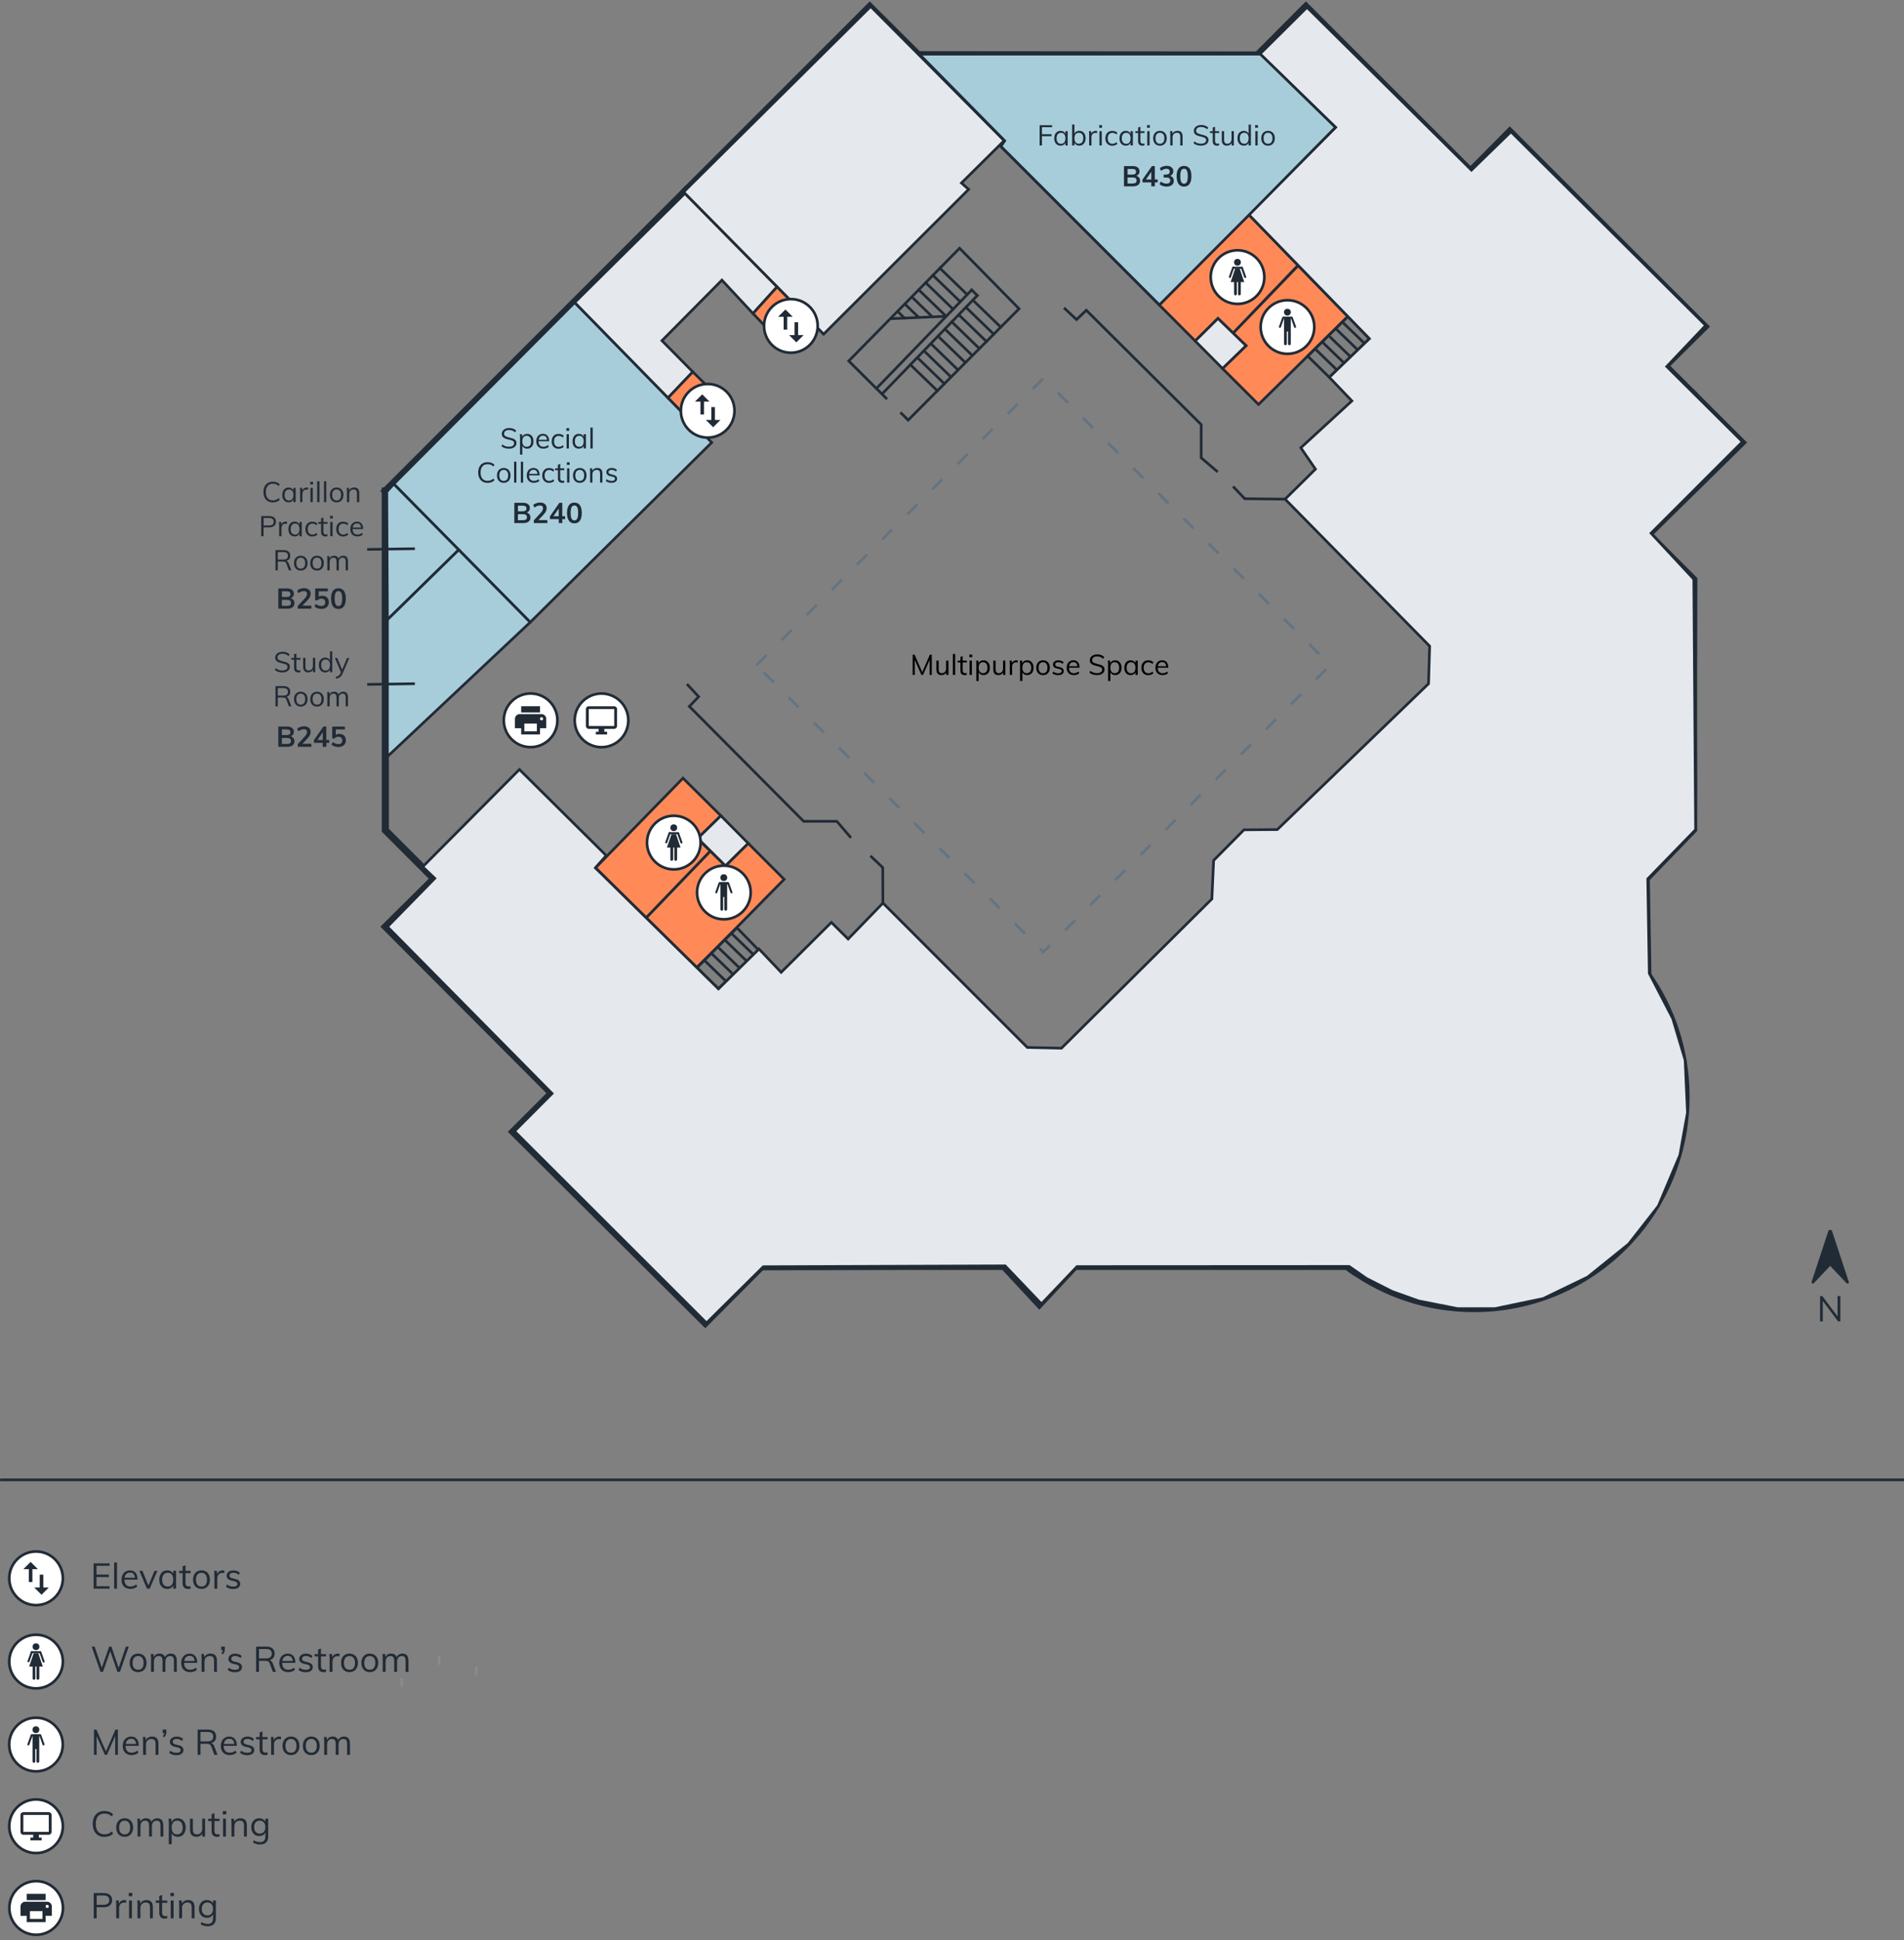
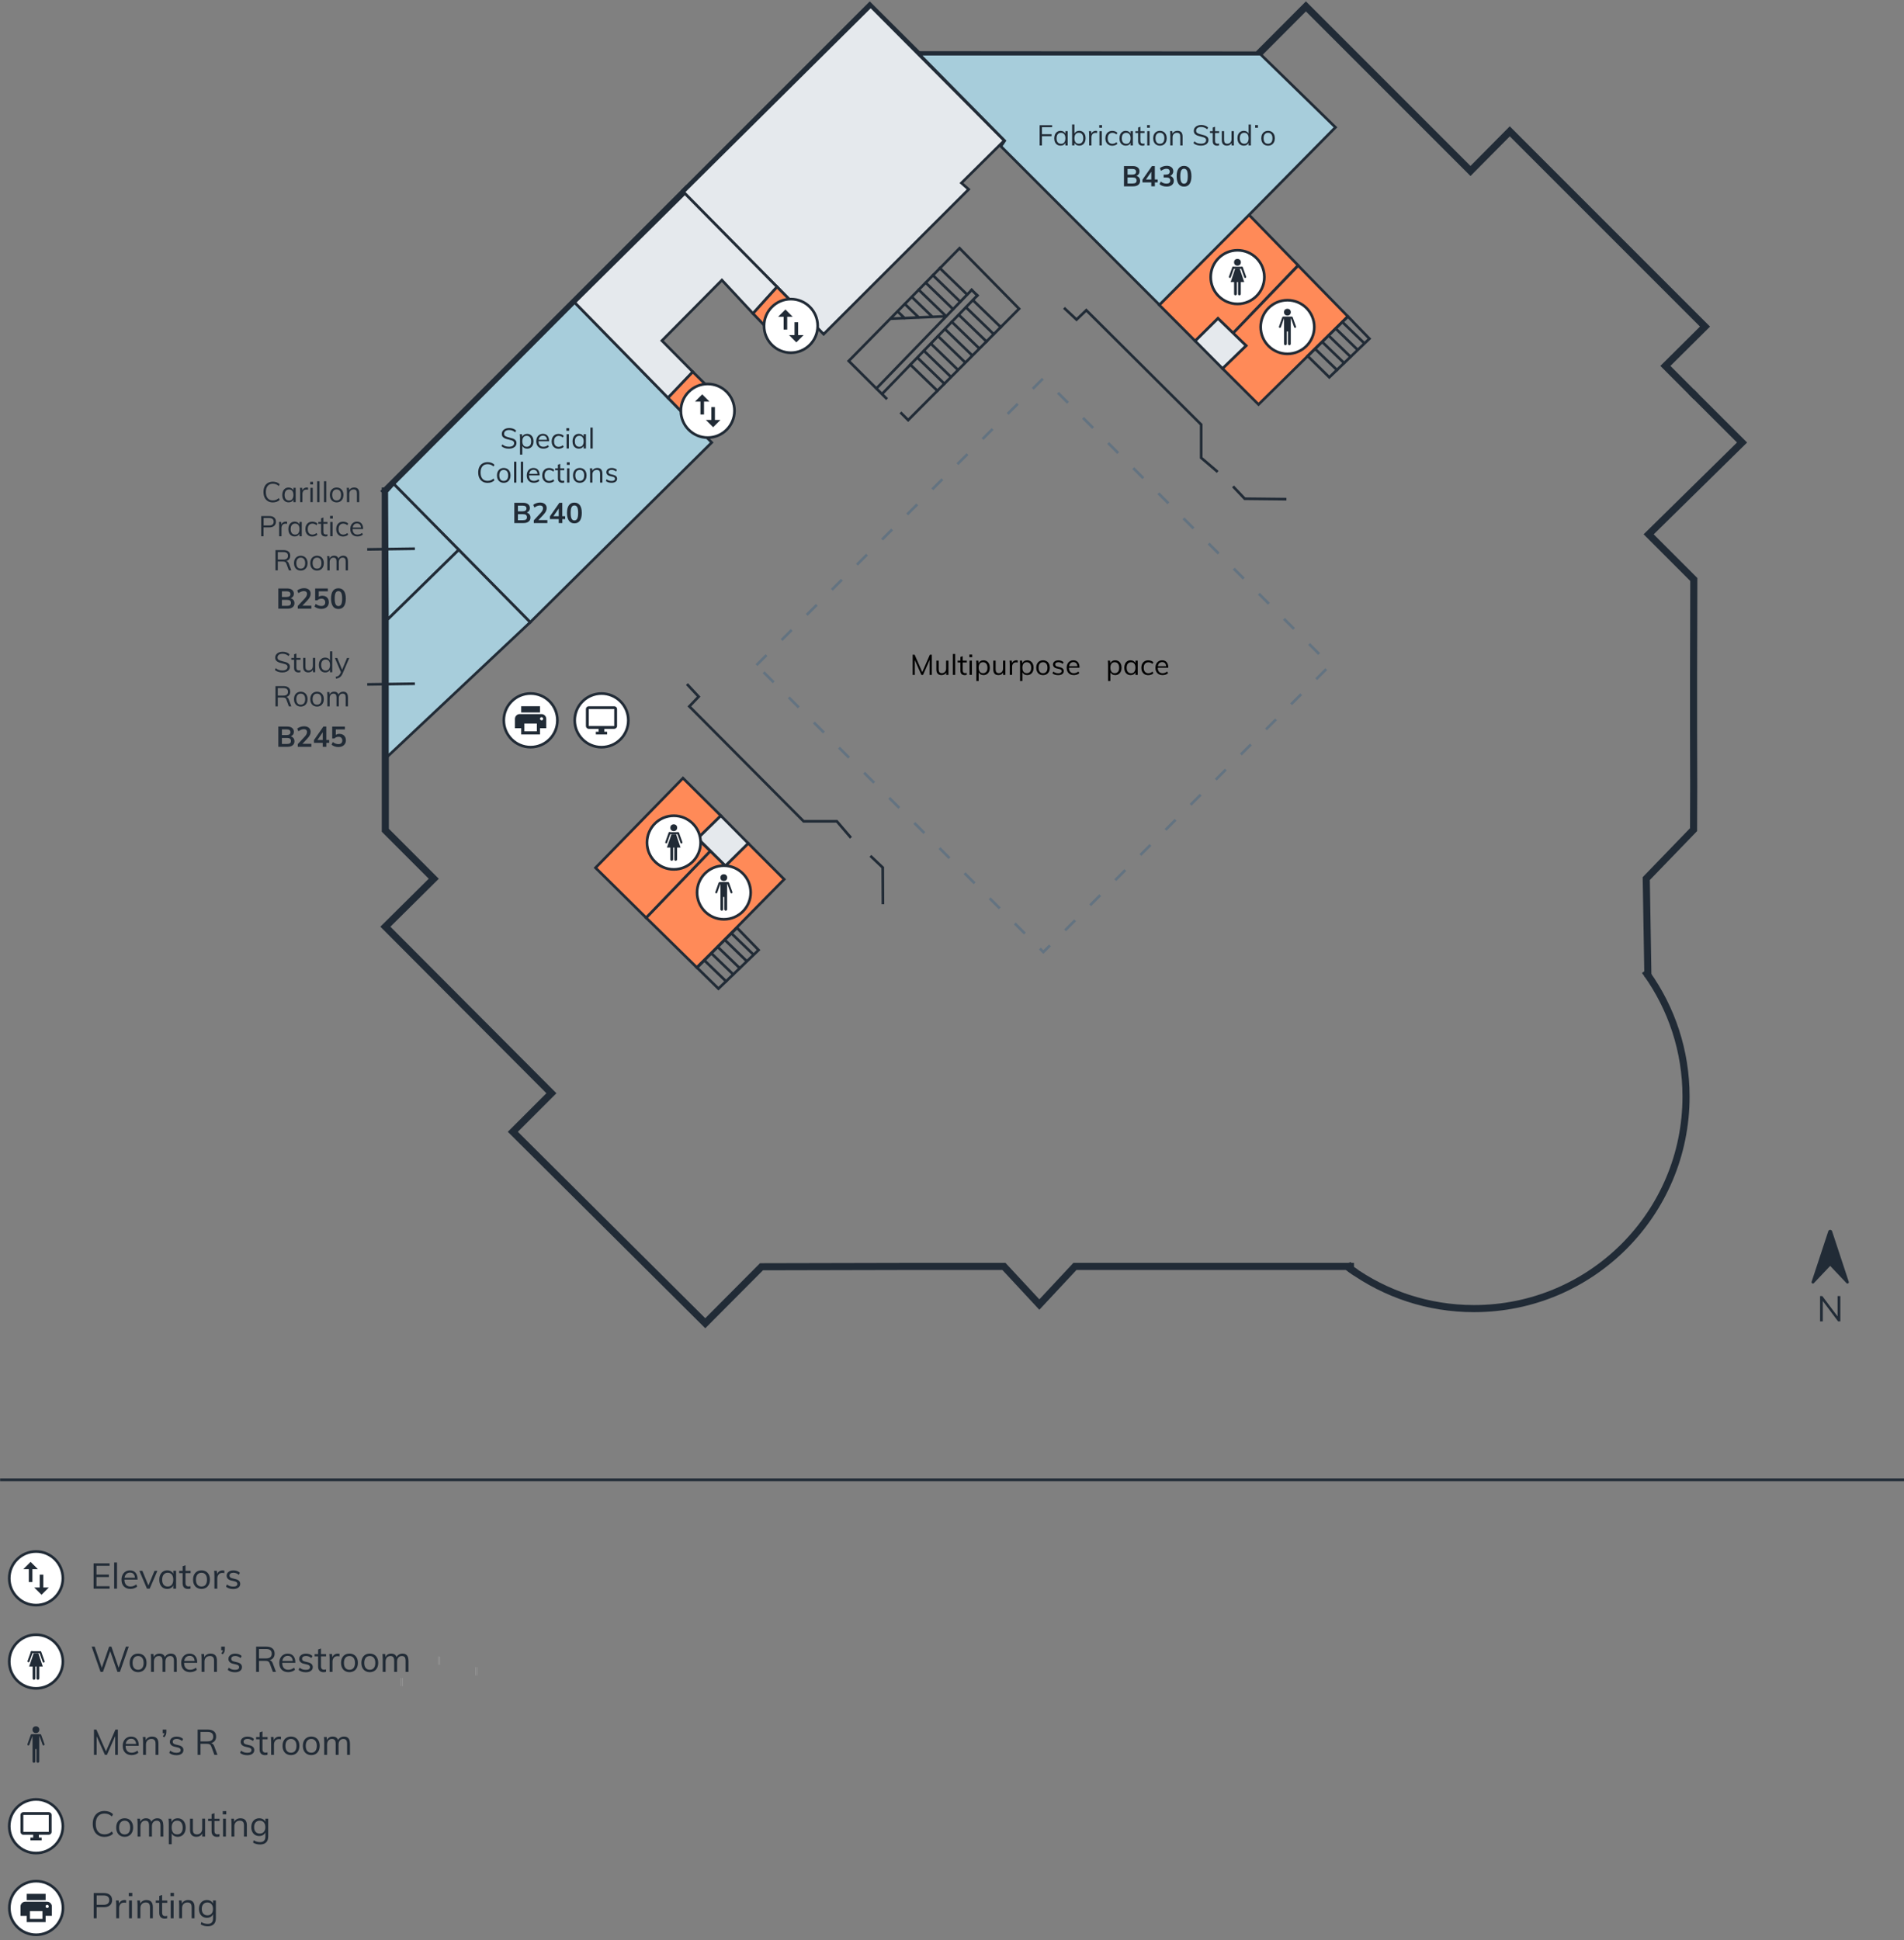
<svg xmlns="http://www.w3.org/2000/svg" viewBox="0 0 536 546.07">
  <rect x="0" y="0" width="536" height="546.07" fill="#808080" stroke="none" />
  <defs>
    <style>
      .cls-1 {
        stroke-width: 2px;
      }

      .cls-1, .cls-2, .cls-3, .cls-4 {
        fill: none;
      }

      .cls-1, .cls-2, .cls-5, .cls-6, .cls-7, .cls-8, .cls-4 {
        stroke: #212b36;
      }

      .cls-1, .cls-6, .cls-7, .cls-8, .cls-4 {
        stroke-linecap: square;
      }

      .cls-9, .cls-10, .cls-5 {
        fill: #fff;
      }

      .cls-11 {
        fill: #212b36;
      }

      .cls-2 {
        stroke-linecap: round;
      }

      .cls-2, .cls-3, .cls-10, .cls-5, .cls-6, .cls-7, .cls-8, .cls-4 {
        stroke-width: .75px;
      }

      .cls-3 {
        stroke: #637381;
        stroke-dasharray: 0 0 4 6;
      }

      .cls-10 {
        stroke: #232b35;
      }

      .cls-10, .cls-5 {
        stroke-miterlimit: 10;
      }

      .cls-6 {
        fill: #e5e9ed;
      }

      .cls-7 {
        fill: #a7cddb;
      }

      .cls-8 {
        fill: #ff8a58;
      }
    </style>
  </defs>
  <g id="Building_Structure" data-name="Building Structure">
    <g>
      <polyline class="cls-1" points="108.46 138.22 108.47 233.7 108.47 233.7 122.11 247.35 108.49 260.85 155.23 307.73 144.37 318.58 198.54 372.47 214.37 356.57 258.51 356.47 282.61 356.47 292.59 367.21 302.61 356.47 326.72 356.47 353.93 356.47 380.16 356.47" />
      <line class="cls-1" x1="193.1" y1="53.54" x2="108.46" y2="138.22" />
      <polyline class="cls-1" points="476.76 110.94 468.83 103 479.98 91.93 425.02 36.97 413.96 48.13 367.63 1.8 367.63 1.8 353.99 15.48 258.5 15.4 244.85 1.8 193.1 53.54" />
      <polyline class="cls-1" points="463.89 273.96 463.44 247.31 476.76 233.53 476.8 221.33 476.76 205.62 476.76 189.85 476.8 175.93 476.83 163.12 464.12 150.4 490.41 124.56 476.76 110.94" />
      <path class="cls-1" d="M463.63,274.11c6.93,9.75,11.01,21.68,11.01,34.55,0,32.97-26.72,59.69-59.69,59.69-12.94,0-24.92-4.12-34.69-11.11" />
      <path class="cls-1" d="M379.67,356.51c.18,.51,.58,.73,1.2,1.16" />
    </g>
  </g>
  <g id="Text_Icons" data-name="Text &amp;amp; Icons">
    <rect class="cls-9" x="112.84" y="472.3" width=".03" height="2.35" />
  </g>
  <g id="Header">
    <g>
      <polygon class="cls-8" points="326.34 85.83 351.47 60.33 365.43 74.68 347.12 93.81 342.87 89.64 336.46 95.98 326.34 85.83" />
      <polygon class="cls-8" points="354.29 113.85 379.44 89.08 365.45 74.76 347.12 93.81 350.78 97.3 344.15 103.73 354.29 113.85" />
      <polygon class="cls-6" points="336.46 95.98 342.87 89.64 350.78 97.3 344.15 103.73 336.46 95.98" />
      <polygon class="cls-4" points="368.12 100.22 374.22 106.2 385.51 95.33 379.44 89.08 368.12 100.22" />
      <line class="cls-4" x1="370.34" y1="98.31" x2="376.36" y2="104.14" />
      <line class="cls-4" x1="372.33" y1="96.35" x2="378.36" y2="102.17" />
      <line class="cls-4" x1="374.03" y1="94.46" x2="380.18" y2="100.42" />
      <line class="cls-4" x1="376.04" y1="92.51" x2="382.06" y2="98.34" />
      <line class="cls-4" x1="377.87" y1="90.63" x2="384.03" y2="96.58" />
      <polyline class="cls-4" points="299.8 86.91 303.06 89.96 305.81 87.33 338.15 119.52 338.15 128.87 342.51 132.59" />
      <polyline class="cls-4" points="347.37 137.19 350.4 140.38 361.77 140.5" />
      <polyline class="cls-4" points="193.64 192.83 196.68 196.1 194.06 198.84 226.24 231.19 235.59 231.19 239.31 235.54" />
      <polyline class="cls-4" points="245.3 241.17 248.5 244.2 248.55 254.15" />
      <polygon class="cls-6" points="231.86 94.06 192.42 54.07 245.11 1.81 282.71 39.57 270.66 51.51 272.69 53.3 231.86 94.06" />
      <polygon class="cls-7" points="149.26 175.16 200.36 124.56 161.78 85.14 110.85 136.24 149.26 175.16" />
      <polygon class="cls-7" points="109.06 174.44 129.14 154.77 110.85 136.24 108.88 138.42 109.06 174.44" />
      <polygon class="cls-6" points="161.78 85.14 192.78 54.44 218.75 80.76 211.98 88.25 203.23 78.85 186.34 95.89 195.03 104.67 188.06 111.99 161.78 85.14" />
      <polygon class="cls-8" points="203.77 113.32 195.03 104.67 188.06 111.99 196.48 120.6 203.77 113.32" />
      <polygon class="cls-8" points="220.07 96.72 227.33 89.46 218.75 80.76 211.98 88.25 220.07 96.72" />
      <rect class="cls-3" x="236.62" y="130.12" width="114.21" height="114.21" transform="translate(-46.36 262.53) rotate(-45)" />
      <g>
        <path d="M262.31,184.28v5.7h-.61v-4.23l-1.85,4.23h-.46l-1.86-4.2v4.2s-.6,0-.6,0v-5.7h.54l2.16,4.91,2.14-4.91h.54Z" />
        <path d="M267,185.96v4.02h-.63v-.7c-.13,.25-.31,.43-.54,.56-.23,.13-.49,.19-.78,.19-.47,0-.83-.13-1.08-.4-.25-.27-.37-.66-.37-1.18v-2.5h.65v2.48c0,.36,.07,.63,.22,.8,.15,.17,.38,.26,.68,.26,.36,0,.64-.12,.86-.35s.33-.54,.33-.92v-2.27h.65Z" />
        <path d="M268.25,184.09h.65v5.89h-.65v-5.89Z" />
        <path d="M271.02,186.47v2.2c0,.3,.06,.51,.18,.63s.3,.18,.52,.18c.15,0,.29-.02,.43-.07v.55c-.17,.05-.35,.08-.56,.08-.38,0-.68-.11-.9-.32-.22-.22-.32-.53-.32-.96v-2.29h-.78v-.51h.78v-1.03l.65-.23v1.26h1.15v.51h-1.15Z" />
        <path d="M273.68,184.25v.74h-.79v-.74h.79Zm-.73,1.7h.65v4.02h-.65v-4.02Z" />
        <path d="M277.8,186.12c.27,.18,.48,.42,.63,.74,.15,.32,.22,.68,.22,1.1s-.07,.78-.22,1.09-.36,.55-.63,.72c-.27,.17-.58,.26-.94,.26-.31,0-.59-.07-.82-.21-.23-.14-.41-.34-.54-.59v2.47h-.65v-4.62c0-.42-.02-.79-.06-1.13h.62l.06,.78c.11-.28,.29-.49,.53-.64,.24-.15,.53-.23,.86-.23,.35,0,.66,.09,.94,.26Zm-.14,2.98c.22-.27,.32-.65,.32-1.14s-.11-.87-.33-1.15c-.22-.27-.52-.41-.91-.41s-.71,.13-.92,.4c-.21,.27-.32,.65-.32,1.14s.11,.88,.32,1.15c.21,.27,.52,.4,.92,.4s.7-.13,.92-.4Z" />
        <path d="M283.03,185.96v4.02h-.63v-.7c-.13,.25-.31,.43-.54,.56-.23,.13-.49,.19-.78,.19-.47,0-.83-.13-1.08-.4-.25-.27-.37-.66-.37-1.18v-2.5h.65v2.48c0,.36,.07,.63,.22,.8,.15,.17,.38,.26,.68,.26,.36,0,.64-.12,.86-.35s.33-.54,.33-.92v-2.27h.65Z" />
        <path d="M286.51,185.91l-.02,.59c-.12-.04-.26-.06-.42-.06-.39,0-.68,.12-.87,.36-.19,.24-.28,.54-.28,.88v2.3h-.65v-2.9c0-.42-.02-.79-.06-1.13h.62l.06,.74c.1-.27,.26-.48,.49-.62,.22-.14,.48-.22,.77-.22,.13,0,.26,.02,.37,.05Z" />
        <path d="M290.11,186.12c.27,.18,.48,.42,.63,.74,.15,.32,.22,.68,.22,1.1s-.07,.78-.22,1.09-.36,.55-.63,.72c-.27,.17-.58,.26-.94,.26-.31,0-.59-.07-.82-.21-.23-.14-.41-.34-.54-.59v2.47h-.65v-4.62c0-.42-.02-.79-.06-1.13h.62l.06,.78c.11-.28,.29-.49,.53-.64,.24-.15,.53-.23,.86-.23,.35,0,.66,.09,.94,.26Zm-.14,2.98c.22-.27,.32-.65,.32-1.14s-.11-.87-.33-1.15c-.22-.27-.52-.41-.91-.41s-.71,.13-.92,.4c-.21,.27-.32,.65-.32,1.14s.11,.88,.32,1.15c.21,.27,.52,.4,.92,.4s.7-.13,.92-.4Z" />
        <path d="M292.63,189.78c-.29-.17-.51-.41-.67-.73-.16-.31-.24-.68-.24-1.1s.08-.79,.24-1.1c.16-.31,.38-.56,.67-.73,.29-.17,.62-.26,1-.26s.71,.09,1,.26c.29,.17,.51,.41,.67,.73,.16,.31,.24,.68,.24,1.1s-.08,.79-.24,1.1c-.16,.31-.38,.56-.67,.73-.29,.17-.62,.26-1,.26s-.71-.09-1-.26Zm1.92-.68c.21-.26,.32-.65,.32-1.16s-.11-.87-.33-1.14c-.22-.27-.52-.4-.91-.4s-.7,.13-.92,.4c-.22,.27-.33,.65-.33,1.14s.11,.89,.32,1.16,.52,.4,.92,.4,.71-.13,.92-.4Z" />
        <path d="M296.3,189.52l.22-.48c.22,.17,.44,.29,.66,.37,.22,.07,.47,.11,.75,.11,.3,0,.54-.05,.69-.16s.24-.25,.24-.45c0-.16-.05-.29-.16-.38-.11-.1-.28-.17-.53-.22l-.68-.16c-.34-.07-.6-.21-.78-.4-.18-.19-.28-.42-.28-.69,0-.35,.14-.64,.42-.86,.28-.22,.66-.33,1.12-.33,.28,0,.55,.05,.8,.14,.25,.09,.46,.22,.63,.39l-.22,.47c-.38-.31-.78-.47-1.22-.47-.29,0-.51,.05-.67,.16-.16,.11-.24,.26-.24,.46,0,.17,.05,.3,.15,.39,.1,.1,.26,.17,.48,.22l.68,.17c.37,.09,.65,.22,.83,.4s.27,.41,.27,.7c0,.35-.14,.62-.42,.83-.28,.21-.67,.31-1.15,.31-.68,0-1.21-.17-1.61-.52Z" />
        <path d="M303.88,187.95h-2.95c0,.51,.12,.9,.36,1.16,.23,.26,.57,.39,1.01,.39,.47,0,.9-.16,1.3-.47l.22,.47c-.18,.17-.4,.3-.68,.39-.27,.1-.56,.14-.84,.14-.63,0-1.12-.19-1.48-.56s-.54-.88-.54-1.52c0-.41,.08-.77,.24-1.09,.16-.32,.38-.56,.67-.74,.29-.18,.62-.26,.98-.26,.53,0,.95,.17,1.26,.52,.3,.35,.46,.83,.46,1.44v.12Zm-2.52-1.28c-.21,.2-.34,.49-.4,.86h2.34c-.03-.38-.14-.67-.33-.86s-.45-.3-.79-.3-.61,.1-.82,.3Z" />
-         <path d="M306.71,189.32l.25-.5c.28,.24,.57,.41,.86,.51,.29,.1,.63,.15,1.02,.15,.46,0,.81-.09,1.06-.27,.25-.18,.37-.43,.37-.76,0-.19-.06-.35-.18-.47-.12-.12-.28-.21-.47-.28s-.45-.14-.78-.22c-.44-.1-.8-.2-1.08-.31-.28-.11-.51-.27-.69-.48-.18-.21-.26-.49-.26-.83s.08-.61,.26-.86,.41-.44,.72-.58c.31-.14,.68-.21,1.09-.21s.76,.06,1.1,.18c.34,.12,.63,.3,.86,.54l-.26,.5c-.27-.23-.54-.4-.81-.5-.27-.11-.58-.16-.9-.16-.44,0-.79,.09-1.04,.28-.25,.19-.38,.45-.38,.78,0,.29,.11,.5,.33,.65,.22,.14,.55,.27,1.01,.38,.49,.12,.88,.23,1.16,.32,.28,.1,.51,.25,.7,.45,.19,.2,.28,.47,.28,.8s-.09,.6-.26,.84c-.17,.24-.42,.43-.73,.56-.32,.13-.69,.2-1.12,.2-.89,0-1.6-.24-2.13-.72Z" />
        <path d="M314.88,186.12c.27,.18,.48,.42,.63,.74,.15,.32,.22,.68,.22,1.1s-.07,.78-.22,1.09-.36,.55-.63,.72c-.27,.17-.58,.26-.94,.26-.31,0-.59-.07-.82-.21-.23-.14-.41-.34-.54-.59v2.47h-.65v-4.62c0-.42-.02-.79-.06-1.13h.62l.06,.78c.11-.28,.29-.49,.53-.64,.24-.15,.53-.23,.86-.23,.35,0,.66,.09,.94,.26Zm-.14,2.98c.22-.27,.32-.65,.32-1.14s-.11-.87-.33-1.15c-.22-.27-.52-.41-.91-.41s-.71,.13-.92,.4c-.21,.27-.32,.65-.32,1.14s.11,.88,.32,1.15c.21,.27,.52,.4,.92,.4s.7-.13,.92-.4Z" />
        <path d="M320.28,185.96v4.02h-.64v-.73c-.12,.25-.29,.44-.53,.58-.24,.14-.51,.2-.83,.2-.36,0-.67-.09-.94-.26-.27-.17-.48-.41-.62-.72-.15-.31-.22-.68-.22-1.09s.08-.78,.22-1.1c.15-.32,.36-.56,.63-.74,.27-.18,.58-.26,.93-.26,.31,0,.59,.07,.82,.21,.23,.14,.41,.33,.54,.58v-.7h.64Zm-.96,3.14c.21-.27,.32-.65,.32-1.15s-.11-.88-.32-1.14c-.21-.27-.52-.4-.91-.4s-.7,.14-.92,.41c-.22,.27-.33,.66-.33,1.15s.11,.87,.33,1.14,.53,.4,.93,.4,.7-.13,.91-.4Z" />
        <path d="M322.21,189.78c-.29-.17-.51-.41-.67-.72s-.24-.68-.24-1.09,.08-.78,.24-1.1c.16-.32,.39-.56,.68-.74,.3-.18,.64-.26,1.04-.26,.27,0,.54,.05,.79,.14s.46,.22,.63,.39l-.22,.48c-.2-.16-.4-.28-.59-.35s-.38-.11-.58-.11c-.41,0-.73,.14-.97,.41-.24,.27-.35,.66-.35,1.15s.12,.86,.35,1.13c.23,.27,.56,.4,.97,.4,.2,0,.39-.04,.58-.11s.38-.19,.59-.35l.22,.48c-.17,.16-.38,.29-.64,.38s-.53,.14-.8,.14c-.39,0-.73-.09-1.02-.26Z" />
        <path d="M328.87,187.95h-2.95c0,.51,.12,.9,.36,1.16,.23,.26,.57,.39,1.01,.39,.47,0,.9-.16,1.3-.47l.22,.47c-.18,.17-.4,.3-.68,.39-.27,.1-.56,.14-.84,.14-.63,0-1.12-.19-1.48-.56s-.54-.88-.54-1.52c0-.41,.08-.77,.24-1.09,.16-.32,.38-.56,.67-.74,.29-.18,.62-.26,.98-.26,.53,0,.95,.17,1.26,.52,.3,.35,.46,.83,.46,1.44v.12Zm-2.52-1.28c-.21,.2-.34,.49-.4,.86h2.34c-.03-.38-.14-.67-.33-.86s-.45-.3-.79-.3-.61,.1-.82,.3Z" />
      </g>
      <g>
        <path class="cls-11" d="M141.17,125.59l.25-.5c.28,.24,.57,.41,.86,.51,.29,.1,.63,.15,1.02,.15,.46,0,.81-.09,1.06-.27,.25-.18,.37-.43,.37-.76,0-.19-.06-.35-.18-.47-.12-.12-.28-.21-.47-.28s-.45-.14-.78-.22c-.44-.1-.8-.2-1.08-.31-.28-.11-.51-.27-.69-.48-.18-.21-.26-.49-.26-.83s.08-.61,.26-.86,.41-.44,.72-.58c.31-.14,.68-.21,1.09-.21s.76,.06,1.1,.18c.34,.12,.63,.3,.86,.54l-.26,.5c-.27-.23-.54-.4-.81-.5-.27-.11-.58-.16-.9-.16-.44,0-.79,.09-1.04,.28-.25,.19-.38,.45-.38,.78,0,.29,.11,.5,.33,.65,.22,.14,.55,.27,1.01,.38,.49,.12,.88,.23,1.16,.32,.28,.1,.51,.25,.7,.45,.19,.2,.28,.47,.28,.8s-.09,.6-.26,.84c-.17,.24-.42,.43-.73,.56-.32,.13-.69,.2-1.12,.2-.89,0-1.6-.24-2.13-.72Z" />
        <path class="cls-11" d="M149.34,122.39c.27,.18,.48,.42,.63,.74,.15,.32,.22,.68,.22,1.1s-.07,.78-.22,1.09-.36,.55-.63,.72c-.27,.17-.58,.26-.94,.26-.31,0-.59-.07-.82-.21-.23-.14-.41-.34-.54-.59v2.47h-.65v-4.62c0-.42-.02-.79-.06-1.13h.62l.06,.78c.11-.28,.29-.49,.53-.64,.24-.15,.53-.23,.86-.23,.35,0,.66,.09,.94,.26Zm-.14,2.98c.22-.27,.32-.65,.32-1.14s-.11-.87-.33-1.15c-.22-.27-.52-.41-.91-.41s-.71,.13-.92,.4c-.21,.27-.32,.65-.32,1.14s.11,.88,.32,1.15c.21,.27,.52,.4,.92,.4s.7-.13,.92-.4Z" />
        <path class="cls-11" d="M154.56,124.21h-2.95c0,.51,.12,.9,.36,1.16,.23,.26,.57,.39,1.01,.39,.47,0,.9-.16,1.3-.47l.22,.47c-.18,.17-.4,.3-.68,.39-.27,.1-.56,.14-.84,.14-.63,0-1.12-.19-1.48-.56s-.54-.88-.54-1.52c0-.41,.08-.77,.24-1.09,.16-.32,.38-.56,.67-.74,.29-.18,.62-.26,.98-.26,.53,0,.95,.17,1.26,.52,.3,.35,.46,.83,.46,1.44v.12Zm-2.52-1.28c-.21,.2-.34,.49-.4,.86h2.34c-.03-.38-.14-.67-.33-.86s-.45-.3-.79-.3-.61,.1-.82,.3Z" />
        <path class="cls-11" d="M156.21,126.05c-.29-.17-.51-.41-.67-.72s-.24-.68-.24-1.09,.08-.78,.24-1.1c.16-.32,.39-.56,.68-.74,.3-.18,.64-.26,1.04-.26,.27,0,.54,.05,.79,.14s.46,.22,.63,.39l-.22,.48c-.2-.16-.4-.28-.59-.35s-.38-.11-.58-.11c-.41,0-.73,.14-.97,.41-.24,.27-.35,.66-.35,1.15s.12,.86,.35,1.13c.23,.27,.56,.4,.97,.4,.2,0,.39-.04,.58-.11s.38-.19,.59-.35l.22,.48c-.17,.16-.38,.29-.64,.38s-.53,.14-.8,.14c-.39,0-.73-.09-1.02-.26Z" />
        <path class="cls-11" d="M160.23,120.52v.74h-.79v-.74h.79Zm-.73,1.7h.65v4.02h-.65v-4.02Z" />
        <path class="cls-11" d="M164.95,122.22v4.02h-.64v-.73c-.12,.25-.29,.44-.53,.58-.24,.14-.51,.2-.83,.2-.36,0-.67-.09-.94-.26-.27-.17-.48-.41-.62-.72-.15-.31-.22-.68-.22-1.09s.08-.78,.22-1.1c.15-.32,.36-.56,.63-.74,.27-.18,.58-.26,.93-.26,.31,0,.59,.07,.82,.21,.23,.14,.41,.33,.54,.58v-.7h.64Zm-.96,3.14c.21-.27,.32-.65,.32-1.15s-.11-.88-.32-1.14c-.21-.27-.52-.4-.91-.4s-.7,.14-.92,.41c-.22,.27-.33,.66-.33,1.15s.11,.87,.33,1.14,.53,.4,.93,.4,.7-.13,.91-.4Z" />
        <path class="cls-11" d="M166.21,120.36h.65v5.89h-.65v-5.89Z" />
        <path class="cls-11" d="M135.86,135.56c-.4-.23-.7-.57-.92-1.01-.21-.44-.32-.96-.32-1.56s.11-1.11,.32-1.55c.21-.44,.52-.77,.92-1,.4-.23,.87-.35,1.4-.35,.39,0,.76,.06,1.08,.18s.61,.3,.85,.54l-.25,.5c-.27-.23-.54-.4-.8-.5-.26-.1-.56-.15-.88-.15-.62,0-1.11,.2-1.45,.61-.34,.41-.52,.98-.52,1.73s.17,1.33,.51,1.74c.34,.41,.83,.61,1.46,.61,.32,0,.61-.05,.88-.15,.26-.1,.53-.27,.8-.5l.25,.5c-.24,.24-.52,.42-.85,.54-.33,.12-.69,.18-1.08,.18-.54,0-1.01-.12-1.4-.35Z" />
        <path class="cls-11" d="M140.81,135.65c-.29-.17-.51-.41-.67-.73-.16-.31-.24-.68-.24-1.1s.08-.79,.24-1.1c.16-.31,.38-.56,.67-.73,.29-.17,.62-.26,1-.26s.71,.09,1,.26c.29,.17,.51,.41,.67,.73,.16,.31,.24,.68,.24,1.1s-.08,.79-.24,1.1c-.16,.31-.38,.56-.67,.73-.29,.17-.62,.26-1,.26s-.71-.09-1-.26Zm1.92-.68c.21-.26,.32-.65,.32-1.16s-.11-.87-.33-1.14c-.22-.27-.52-.4-.91-.4s-.7,.13-.92,.4c-.22,.27-.33,.65-.33,1.14s.11,.89,.32,1.16,.52,.4,.92,.4,.71-.13,.92-.4Z" />
        <path class="cls-11" d="M144.72,129.96h.65v5.89h-.65v-5.89Z" />
        <path class="cls-11" d="M146.62,129.96h.65v5.89h-.65v-5.89Z" />
        <path class="cls-11" d="M151.89,133.82h-2.95c0,.51,.12,.9,.36,1.16,.23,.26,.57,.39,1.01,.39,.47,0,.9-.16,1.3-.47l.22,.47c-.18,.17-.4,.3-.68,.39-.27,.1-.56,.14-.84,.14-.63,0-1.12-.19-1.48-.56s-.54-.88-.54-1.52c0-.41,.08-.77,.24-1.09,.16-.32,.38-.56,.67-.74,.29-.18,.62-.26,.98-.26,.53,0,.95,.17,1.26,.52,.3,.35,.46,.83,.46,1.44v.12Zm-2.52-1.28c-.21,.2-.34,.49-.4,.86h2.34c-.03-.38-.14-.67-.33-.86s-.45-.3-.79-.3-.61,.1-.82,.3Z" />
        <path class="cls-11" d="M153.55,135.65c-.29-.17-.51-.41-.67-.72s-.24-.68-.24-1.09,.08-.78,.24-1.1c.16-.32,.39-.56,.68-.74,.3-.18,.64-.26,1.04-.26,.27,0,.54,.05,.79,.14s.46,.22,.63,.39l-.22,.48c-.2-.16-.4-.28-.59-.35s-.38-.11-.58-.11c-.41,0-.73,.14-.97,.41-.24,.27-.35,.66-.35,1.15s.12,.86,.35,1.13c.23,.27,.56,.4,.97,.4,.2,0,.39-.04,.58-.11s.38-.19,.59-.35l.22,.48c-.17,.16-.38,.29-.64,.38s-.53,.14-.8,.14c-.39,0-.73-.09-1.02-.26Z" />
        <path class="cls-11" d="M157.71,132.34v2.2c0,.3,.06,.51,.18,.63s.3,.18,.52,.18c.15,0,.29-.02,.43-.07v.55c-.17,.05-.35,.08-.56,.08-.38,0-.68-.11-.9-.32-.22-.22-.32-.53-.32-.96v-2.29h-.78v-.51h.78v-1.03l.65-.23v1.26h1.15v.51h-1.15Z" />
        <path class="cls-11" d="M160.37,130.12v.74h-.79v-.74h.79Zm-.73,1.7h.65v4.02h-.65v-4.02Z" />
        <path class="cls-11" d="M162.21,135.65c-.29-.17-.51-.41-.67-.73-.16-.31-.24-.68-.24-1.1s.08-.79,.24-1.1c.16-.31,.38-.56,.67-.73,.29-.17,.62-.26,1-.26s.71,.09,1,.26c.29,.17,.51,.41,.67,.73,.16,.31,.24,.68,.24,1.1s-.08,.79-.24,1.1c-.16,.31-.38,.56-.67,.73-.29,.17-.62,.26-1,.26s-.71-.09-1-.26Zm1.92-.68c.21-.26,.32-.65,.32-1.16s-.11-.87-.33-1.14c-.22-.27-.52-.4-.91-.4s-.7,.13-.92,.4c-.22,.27-.33,.65-.33,1.14s.11,.89,.32,1.16,.52,.4,.92,.4,.71-.13,.92-.4Z" />
        <path class="cls-11" d="M169.58,133.32v2.53h-.65v-2.5c0-.37-.07-.65-.22-.82s-.38-.26-.7-.26c-.37,0-.67,.11-.9,.34-.22,.23-.34,.54-.34,.93v2.3h-.65v-2.9c0-.42-.02-.79-.06-1.13h.62l.06,.72c.12-.26,.31-.46,.55-.6,.25-.14,.53-.21,.84-.21,.97,0,1.45,.53,1.45,1.59Z" />
        <path class="cls-11" d="M170.56,135.38l.22-.48c.22,.17,.44,.29,.66,.37,.22,.07,.47,.11,.75,.11,.3,0,.54-.05,.69-.16s.24-.25,.24-.45c0-.16-.05-.29-.16-.38-.11-.1-.28-.17-.53-.22l-.68-.16c-.34-.07-.6-.21-.78-.4-.18-.19-.28-.42-.28-.69,0-.35,.14-.64,.42-.86,.28-.22,.66-.33,1.12-.33,.28,0,.55,.05,.8,.14,.25,.09,.46,.22,.63,.39l-.22,.47c-.38-.31-.78-.47-1.22-.47-.29,0-.51,.05-.67,.16-.16,.11-.24,.26-.24,.46,0,.17,.05,.3,.15,.39,.1,.1,.26,.17,.48,.22l.68,.17c.37,.09,.65,.22,.83,.4s.27,.41,.27,.7c0,.35-.14,.62-.42,.83-.28,.21-.67,.31-1.15,.31-.68,0-1.21-.17-1.61-.52Z" />
      </g>
      <g>
        <path class="cls-11" d="M149.06,144.79c.18,.24,.27,.54,.27,.89,0,.49-.17,.87-.52,1.14-.34,.27-.82,.41-1.44,.41h-2.58v-5.7h2.5c.59,0,1.05,.13,1.38,.4,.34,.26,.5,.63,.5,1.09,0,.3-.08,.56-.24,.78-.16,.22-.38,.38-.65,.48,.33,.1,.58,.26,.76,.5Zm-3.26-.86h1.33c.71,0,1.07-.27,1.07-.8,0-.27-.09-.47-.26-.6s-.45-.2-.81-.2h-1.33v1.6Zm2.28,2.3c.17-.13,.26-.34,.26-.63s-.09-.51-.26-.65c-.17-.14-.45-.21-.82-.21h-1.46v1.69h1.46c.37,0,.65-.07,.82-.2Z" />
        <path class="cls-11" d="M154.09,146.39v.84h-3.82v-.76l1.94-2.09c.23-.25,.4-.48,.5-.69s.16-.41,.16-.62c0-.26-.08-.46-.23-.59-.15-.13-.37-.2-.65-.2-.5,0-1.02,.2-1.54,.59l-.34-.75c.22-.2,.51-.36,.86-.48,.35-.12,.71-.18,1.06-.18,.57,0,1.02,.14,1.36,.42,.33,.28,.5,.66,.5,1.13,0,.33-.07,.63-.21,.92-.14,.29-.38,.61-.71,.97l-1.4,1.49h2.53Z" />
        <path class="cls-11" d="M159.11,146.12h-.81v1.11h-1.01v-1.11h-2.48v-.77l2.66-3.82h.82v3.78h.81v.81Zm-1.82-.81v-2.17l-1.5,2.17h1.5Z" />
        <path class="cls-11" d="M160.15,146.55c-.35-.5-.53-1.23-.53-2.18s.18-1.66,.53-2.15c.36-.5,.87-.74,1.55-.74s1.19,.25,1.55,.74c.35,.49,.53,1.21,.53,2.16s-.18,1.67-.53,2.18c-.36,.5-.87,.75-1.55,.75s-1.19-.25-1.55-.75Zm2.35-.57c.17-.34,.25-.88,.25-1.61s-.08-1.25-.25-1.59c-.17-.33-.44-.5-.8-.5s-.64,.17-.8,.5c-.17,.33-.25,.86-.25,1.59s.08,1.27,.25,1.61c.17,.34,.44,.51,.8,.51s.64-.17,.8-.51Z" />
      </g>
      <g>
        <path class="cls-11" d="M75.41,141.06c-.4-.23-.7-.57-.92-1.01-.21-.44-.32-.96-.32-1.56s.11-1.11,.32-1.55c.21-.44,.52-.77,.92-1,.4-.23,.87-.35,1.4-.35,.39,0,.76,.06,1.08,.18s.61,.3,.85,.54l-.25,.5c-.27-.23-.54-.4-.8-.5-.26-.1-.56-.15-.88-.15-.62,0-1.11,.2-1.45,.61-.34,.41-.52,.98-.52,1.73s.17,1.33,.51,1.74c.34,.41,.83,.61,1.46,.61,.32,0,.61-.05,.88-.15,.26-.1,.53-.27,.8-.5l.25,.5c-.24,.24-.52,.42-.85,.54-.33,.12-.69,.18-1.08,.18-.54,0-1.01-.12-1.4-.35Z" />
        <path class="cls-11" d="M83.24,137.33v4.02h-.64v-.73c-.12,.25-.29,.44-.53,.58-.24,.14-.51,.2-.83,.2-.36,0-.67-.09-.94-.26-.27-.17-.48-.41-.62-.72-.15-.31-.22-.68-.22-1.09s.08-.78,.22-1.1c.15-.32,.36-.56,.63-.74,.27-.18,.58-.26,.93-.26,.31,0,.59,.07,.82,.21,.23,.14,.41,.33,.54,.58v-.7h.64Zm-.96,3.14c.21-.27,.32-.65,.32-1.15s-.11-.88-.32-1.14c-.21-.27-.52-.4-.91-.4s-.7,.14-.92,.41c-.22,.28-.33,.66-.33,1.15s.11,.87,.33,1.14,.53,.4,.93,.4,.7-.13,.91-.4Z" />
        <path class="cls-11" d="M86.73,137.28l-.02,.59c-.12-.04-.26-.06-.42-.06-.39,0-.68,.12-.87,.36s-.28,.54-.28,.88v2.3h-.65v-2.9c0-.42-.02-.79-.06-1.13h.62l.06,.74c.1-.27,.26-.48,.49-.62,.22-.14,.48-.22,.77-.22,.13,0,.26,.02,.37,.05Z" />
        <path class="cls-11" d="M88.12,135.62v.74h-.79v-.74h.79Zm-.73,1.7h.65v4.02h-.65v-4.02Z" />
        <path class="cls-11" d="M89.29,135.46h.65v5.89h-.65v-5.89Z" />
        <path class="cls-11" d="M91.2,135.46h.65v5.89h-.65v-5.89Z" />
        <path class="cls-11" d="M93.77,141.15c-.29-.17-.51-.41-.67-.73s-.24-.68-.24-1.1,.08-.79,.24-1.1,.38-.56,.67-.73c.29-.17,.62-.26,1-.26s.71,.09,1,.26c.29,.17,.51,.41,.67,.73s.24,.68,.24,1.1-.08,.79-.24,1.1-.38,.56-.67,.73c-.29,.17-.62,.26-1,.26s-.71-.09-1-.26Zm1.92-.68c.21-.26,.32-.65,.32-1.16s-.11-.87-.33-1.14-.52-.4-.91-.4-.7,.13-.92,.4-.33,.65-.33,1.14,.11,.89,.32,1.16c.22,.26,.52,.4,.92,.4s.71-.13,.92-.4Z" />
        <path class="cls-11" d="M101.13,138.82v2.53h-.65v-2.5c0-.37-.07-.65-.22-.82-.15-.17-.38-.26-.7-.26-.37,0-.67,.12-.9,.34-.22,.23-.34,.54-.34,.93v2.3h-.65v-2.9c0-.42-.02-.79-.06-1.13h.62l.06,.72c.12-.26,.31-.46,.55-.6,.25-.14,.53-.21,.84-.21,.97,0,1.45,.53,1.45,1.59Z" />
        <path class="cls-11" d="M73.55,145.26h2.27c.59,0,1.04,.14,1.37,.42,.33,.28,.49,.67,.49,1.17s-.17,.89-.5,1.17c-.33,.29-.79,.43-1.37,.43h-1.62v2.5h-.66v-5.7Zm2.22,2.65c.42,0,.74-.09,.95-.27,.21-.18,.32-.44,.32-.78s-.11-.6-.32-.78c-.21-.18-.53-.27-.95-.27h-1.56v2.1h1.56Z" />
        <path class="cls-11" d="M80.83,146.88l-.02,.59c-.12-.04-.26-.06-.42-.06-.39,0-.68,.12-.87,.36-.19,.24-.28,.54-.28,.88v2.3h-.65v-2.9c0-.42-.02-.79-.06-1.13h.62l.06,.74c.1-.27,.26-.48,.49-.62,.22-.14,.48-.22,.77-.22,.13,0,.26,.02,.37,.05Z" />
        <path class="cls-11" d="M84.95,146.93v4.02h-.64v-.73c-.12,.25-.29,.44-.53,.58s-.51,.2-.83,.2c-.36,0-.67-.08-.94-.26-.27-.17-.48-.41-.62-.72-.15-.31-.22-.68-.22-1.09s.08-.78,.22-1.1c.15-.32,.36-.56,.63-.74,.27-.18,.58-.26,.93-.26,.31,0,.59,.07,.82,.21,.23,.14,.41,.33,.54,.58v-.7h.64Zm-.96,3.14c.21-.27,.32-.65,.32-1.15s-.11-.88-.32-1.14c-.21-.27-.52-.4-.91-.4s-.7,.14-.92,.41c-.22,.27-.33,.66-.33,1.15s.11,.87,.33,1.14,.53,.4,.93,.4,.7-.13,.91-.4Z" />
        <path class="cls-11" d="M86.88,150.75c-.29-.17-.51-.41-.67-.72-.16-.31-.24-.68-.24-1.09s.08-.78,.24-1.1,.39-.56,.68-.74,.64-.26,1.04-.26c.27,0,.54,.05,.79,.14,.25,.09,.46,.22,.63,.39l-.22,.48c-.2-.16-.4-.28-.59-.35-.19-.08-.38-.11-.58-.11-.41,0-.73,.14-.97,.41-.24,.27-.35,.66-.35,1.15s.12,.86,.35,1.13c.23,.27,.56,.4,.97,.4,.2,0,.39-.04,.58-.11,.19-.08,.38-.19,.59-.35l.22,.48c-.17,.16-.38,.29-.64,.38-.26,.09-.53,.14-.8,.14-.39,0-.73-.08-1.02-.26Z" />
        <path class="cls-11" d="M91.04,147.44v2.2c0,.3,.06,.51,.18,.63s.3,.18,.52,.18c.15,0,.29-.02,.43-.07v.55c-.17,.05-.35,.08-.56,.08-.38,0-.68-.11-.9-.32-.22-.22-.32-.53-.32-.96v-2.29h-.78v-.51h.78v-1.03l.65-.23v1.26h1.15v.51h-1.15Z" />
        <path class="cls-11" d="M93.7,145.22v.74h-.79v-.74h.79Zm-.73,1.7h.65v4.02h-.65v-4.02Z" />
        <path class="cls-11" d="M95.55,150.75c-.29-.17-.51-.41-.67-.72-.16-.31-.24-.68-.24-1.09s.08-.78,.24-1.1,.39-.56,.68-.74,.64-.26,1.04-.26c.27,0,.54,.05,.79,.14,.25,.09,.46,.22,.63,.39l-.22,.48c-.2-.16-.4-.28-.59-.35-.19-.08-.38-.11-.58-.11-.41,0-.73,.14-.97,.41-.24,.27-.35,.66-.35,1.15s.12,.86,.35,1.13c.23,.27,.56,.4,.97,.4,.2,0,.39-.04,.58-.11,.19-.08,.38-.19,.59-.35l.22,.48c-.17,.16-.38,.29-.64,.38-.26,.09-.53,.14-.8,.14-.39,0-.73-.08-1.02-.26Z" />
        <path class="cls-11" d="M102.21,148.92h-2.95c0,.51,.12,.9,.36,1.16,.23,.26,.57,.39,1.01,.39,.47,0,.9-.16,1.3-.47l.22,.47c-.18,.17-.4,.3-.68,.39-.27,.1-.56,.14-.84,.14-.63,0-1.12-.19-1.48-.56-.36-.37-.54-.88-.54-1.52,0-.41,.08-.77,.24-1.09s.38-.56,.67-.74,.62-.26,.98-.26c.53,0,.95,.17,1.26,.52,.3,.35,.46,.83,.46,1.44v.12Zm-2.52-1.28c-.21,.2-.34,.49-.4,.86h2.34c-.03-.38-.14-.67-.33-.86s-.45-.3-.79-.3-.61,.1-.82,.3Z" />
        <path class="cls-11" d="M82.02,160.55h-.7l-.7-1.9c-.09-.24-.2-.39-.36-.47s-.37-.12-.64-.12h-1.42v2.49h-.65v-5.7h2.26c.61,0,1.08,.14,1.41,.41,.33,.27,.49,.66,.49,1.18,0,.37-.1,.69-.29,.94-.2,.25-.48,.43-.84,.54,.17,.03,.31,.1,.42,.21,.12,.12,.22,.28,.3,.49l.72,1.93Zm-2.26-3.03c.88,0,1.31-.36,1.31-1.07,0-.35-.11-.62-.32-.79-.21-.17-.54-.26-.99-.26h-1.56v2.12h1.56Z" />
        <path class="cls-11" d="M83.67,160.35c-.29-.17-.51-.41-.67-.73s-.24-.68-.24-1.1,.08-.79,.24-1.1,.38-.56,.67-.73c.29-.17,.62-.26,1-.26s.71,.09,1,.26c.29,.17,.51,.41,.67,.73s.24,.68,.24,1.1-.08,.79-.24,1.1-.38,.56-.67,.73c-.29,.17-.62,.26-1,.26s-.71-.09-1-.26Zm1.92-.68c.21-.26,.32-.65,.32-1.16s-.11-.87-.33-1.14-.52-.4-.91-.4-.7,.13-.92,.4-.33,.65-.33,1.14,.11,.89,.32,1.16c.22,.26,.52,.4,.92,.4s.71-.13,.92-.4Z" />
        <path class="cls-11" d="M88.25,160.35c-.29-.17-.51-.41-.67-.73s-.24-.68-.24-1.1,.08-.79,.24-1.1,.38-.56,.67-.73c.29-.17,.62-.26,1-.26s.71,.09,1,.26c.29,.17,.51,.41,.67,.73s.24,.68,.24,1.1-.08,.79-.24,1.1-.38,.56-.67,.73c-.29,.17-.62,.26-1,.26s-.71-.09-1-.26Zm1.92-.68c.21-.26,.32-.65,.32-1.16s-.11-.87-.33-1.14-.52-.4-.91-.4-.7,.13-.92,.4-.33,.65-.33,1.14,.11,.89,.32,1.16c.22,.26,.52,.4,.92,.4s.71-.13,.92-.4Z" />
        <path class="cls-11" d="M97.96,158.02v2.53h-.65v-2.5c0-.38-.07-.65-.2-.82-.13-.17-.34-.26-.64-.26-.34,0-.61,.12-.8,.34-.19,.23-.29,.54-.29,.94v2.3h-.65v-2.5c0-.37-.07-.65-.2-.82-.13-.17-.35-.26-.64-.26-.34,0-.61,.12-.8,.34-.2,.23-.29,.54-.29,.94v2.3h-.65v-2.9c0-.42-.02-.79-.06-1.13h.62l.06,.7c.11-.26,.28-.45,.5-.59,.22-.14,.48-.21,.77-.21,.32,0,.58,.06,.78,.19s.35,.33,.45,.59c.12-.24,.3-.43,.54-.57,.24-.14,.5-.21,.8-.21,.89,0,1.34,.53,1.34,1.59Z" />
      </g>
      <g>
        <path class="cls-11" d="M82.62,168.9c.18,.24,.27,.54,.27,.89,0,.49-.17,.87-.52,1.14-.34,.28-.82,.41-1.44,.41h-2.58v-5.7h2.5c.59,0,1.05,.13,1.38,.4s.5,.63,.5,1.09c0,.3-.08,.56-.24,.78-.16,.22-.38,.38-.65,.48,.33,.1,.58,.26,.76,.5Zm-3.26-.86h1.33c.71,0,1.07-.27,1.07-.8,0-.27-.09-.47-.26-.6-.18-.13-.45-.2-.81-.2h-1.33v1.6Zm2.28,2.3c.17-.13,.26-.34,.26-.63s-.09-.51-.26-.65c-.17-.14-.45-.21-.82-.21h-1.46v1.69h1.46c.37,0,.65-.07,.82-.2Z" />
        <path class="cls-11" d="M87.65,170.49v.84h-3.82v-.76l1.94-2.09c.23-.25,.4-.48,.5-.69s.16-.41,.16-.62c0-.26-.08-.46-.23-.59-.15-.13-.37-.2-.65-.2-.5,0-1.02,.2-1.54,.59l-.34-.75c.22-.2,.51-.36,.86-.48,.35-.12,.71-.18,1.06-.18,.57,0,1.02,.14,1.36,.42,.33,.28,.5,.66,.5,1.13,0,.33-.07,.63-.21,.92-.14,.29-.38,.61-.71,.97l-1.4,1.49h2.53Z" />
        <path class="cls-11" d="M91.72,167.92c.27,.15,.48,.37,.63,.64s.22,.59,.22,.95c0,.37-.08,.7-.26,.99s-.42,.51-.74,.66c-.32,.16-.69,.24-1.11,.24-.36,0-.71-.06-1.06-.18-.35-.12-.63-.28-.86-.48l.34-.75c.52,.39,1.04,.59,1.58,.59,.36,0,.63-.09,.82-.27,.19-.18,.28-.43,.28-.76s-.1-.57-.29-.76c-.19-.19-.45-.28-.78-.28-.22,0-.43,.04-.63,.12-.2,.08-.37,.2-.52,.36h-.62v-3.35h3.57v.8h-2.56v1.55c.29-.2,.63-.3,1.02-.3,.36,0,.67,.08,.94,.23Z" />
        <path class="cls-11" d="M93.72,170.66c-.35-.5-.53-1.23-.53-2.18s.18-1.66,.53-2.15c.36-.5,.87-.74,1.55-.74s1.19,.25,1.55,.74c.35,.49,.53,1.21,.53,2.16s-.18,1.67-.53,2.18c-.36,.5-.87,.75-1.55,.75s-1.19-.25-1.55-.75Zm2.35-.57c.17-.34,.25-.88,.25-1.61s-.08-1.25-.25-1.59c-.17-.33-.44-.5-.8-.5s-.64,.17-.8,.5c-.17,.33-.25,.86-.25,1.59s.08,1.27,.25,1.61c.17,.34,.44,.51,.8,.51s.64-.17,.8-.51Z" />
      </g>
      <polygon class="cls-7" points="129.14 154.77 149.26 175.16 109.06 212.97 109.06 174.44 129.14 154.77" />
      <g>
        <path class="cls-11" d="M77.38,188.57l.25-.5c.28,.24,.57,.41,.86,.51,.29,.1,.63,.15,1.02,.15,.46,0,.81-.09,1.06-.27,.25-.18,.37-.43,.37-.76,0-.19-.06-.35-.18-.47-.12-.12-.28-.21-.47-.28s-.45-.14-.78-.22c-.44-.1-.8-.2-1.08-.31-.28-.11-.51-.27-.69-.48-.18-.21-.26-.49-.26-.83s.08-.61,.26-.86,.41-.44,.72-.58c.31-.14,.68-.21,1.09-.21s.76,.06,1.1,.18c.34,.12,.63,.3,.86,.54l-.26,.5c-.27-.23-.54-.4-.81-.5-.27-.11-.58-.16-.9-.16-.44,0-.79,.09-1.04,.28-.25,.19-.38,.45-.38,.78,0,.29,.11,.5,.33,.65,.22,.14,.55,.27,1.01,.38,.49,.12,.88,.23,1.16,.32,.28,.1,.51,.25,.7,.45,.19,.2,.28,.47,.28,.8s-.09,.6-.26,.84c-.17,.24-.42,.43-.73,.56-.32,.13-.69,.2-1.12,.2-.89,0-1.6-.24-2.13-.72Z" />
        <path class="cls-11" d="M83.44,185.71v2.2c0,.3,.06,.51,.18,.63s.3,.18,.52,.18c.15,0,.29-.02,.43-.07v.55c-.17,.05-.35,.08-.56,.08-.38,0-.68-.11-.9-.32-.22-.22-.32-.53-.32-.96v-2.29h-.78v-.51h.78v-1.03l.65-.23v1.26h1.15v.51h-1.15Z" />
        <path class="cls-11" d="M88.74,185.2v4.02h-.63v-.7c-.13,.25-.31,.43-.54,.56-.23,.13-.49,.19-.78,.19-.47,0-.83-.13-1.08-.4-.25-.27-.37-.66-.37-1.18v-2.5h.65v2.48c0,.36,.07,.63,.22,.8,.15,.17,.38,.26,.68,.26,.36,0,.64-.12,.86-.35s.33-.54,.33-.92v-2.27h.65Z" />
        <path class="cls-11" d="M93.54,183.34v5.89h-.64v-.73c-.12,.25-.29,.44-.53,.58-.24,.14-.51,.2-.83,.2-.35,0-.66-.09-.93-.26-.27-.18-.48-.42-.63-.74-.15-.32-.22-.68-.22-1.1s.07-.78,.22-1.09c.15-.31,.36-.55,.63-.72,.27-.17,.58-.26,.94-.26,.31,0,.59,.07,.82,.2,.23,.14,.41,.33,.53,.57v-2.54h.65Zm-.96,5c.21-.27,.32-.65,.32-1.15s-.11-.87-.32-1.14c-.21-.27-.52-.4-.91-.4s-.7,.13-.92,.4c-.22,.27-.33,.64-.33,1.13s.11,.88,.33,1.16c.22,.27,.53,.41,.92,.41s.7-.13,.91-.4Z" />
        <path class="cls-11" d="M98.33,185.2l-1.88,4.39c-.2,.46-.45,.79-.74,1.01s-.67,.36-1.1,.44l-.14-.5c.38-.09,.67-.2,.86-.34,.19-.14,.36-.36,.48-.65l.16-.36-1.7-3.98h.68l1.36,3.32,1.38-3.32h.65Z" />
        <path class="cls-11" d="M82.02,198.83h-.7l-.7-1.9c-.09-.23-.2-.39-.36-.47s-.37-.12-.64-.12h-1.42v2.49h-.65v-5.7h2.26c.61,0,1.08,.14,1.41,.41s.49,.66,.49,1.18c0,.37-.1,.69-.29,.94-.2,.25-.48,.43-.84,.54,.17,.03,.31,.1,.42,.21s.22,.28,.3,.49l.72,1.93Zm-2.26-3.03c.88,0,1.31-.36,1.31-1.07,0-.35-.11-.61-.32-.79-.21-.17-.54-.26-.99-.26h-1.56v2.12h1.56Z" />
        <path class="cls-11" d="M83.67,198.63c-.29-.17-.51-.41-.67-.73-.16-.31-.24-.68-.24-1.1s.08-.79,.24-1.1c.16-.31,.38-.56,.67-.73,.29-.17,.62-.26,1-.26s.71,.09,1,.26c.29,.17,.51,.41,.67,.73,.16,.31,.24,.68,.24,1.1s-.08,.79-.24,1.1c-.16,.31-.38,.56-.67,.73-.29,.17-.62,.26-1,.26s-.71-.09-1-.26Zm1.92-.68c.21-.26,.32-.65,.32-1.16s-.11-.87-.33-1.14c-.22-.27-.52-.4-.91-.4s-.7,.13-.92,.4c-.22,.27-.33,.65-.33,1.14s.11,.89,.32,1.16,.52,.4,.92,.4,.71-.13,.92-.4Z" />
        <path class="cls-11" d="M88.25,198.63c-.29-.17-.51-.41-.67-.73-.16-.31-.24-.68-.24-1.1s.08-.79,.24-1.1c.16-.31,.38-.56,.67-.73,.29-.17,.62-.26,1-.26s.71,.09,1,.26c.29,.17,.51,.41,.67,.73,.16,.31,.24,.68,.24,1.1s-.08,.79-.24,1.1c-.16,.31-.38,.56-.67,.73-.29,.17-.62,.26-1,.26s-.71-.09-1-.26Zm1.92-.68c.21-.26,.32-.65,.32-1.16s-.11-.87-.33-1.14c-.22-.27-.52-.4-.91-.4s-.7,.13-.92,.4c-.22,.27-.33,.65-.33,1.14s.11,.89,.32,1.16,.52,.4,.92,.4,.71-.13,.92-.4Z" />
        <path class="cls-11" d="M97.96,196.3v2.53h-.65v-2.5c0-.38-.07-.65-.2-.82-.13-.17-.34-.26-.64-.26-.34,0-.61,.11-.8,.34-.19,.23-.29,.54-.29,.94v2.3h-.65v-2.5c0-.37-.07-.65-.2-.82-.13-.17-.35-.26-.64-.26-.34,0-.61,.11-.8,.34-.2,.23-.29,.54-.29,.94v2.3h-.65v-2.9c0-.42-.02-.79-.06-1.13h.62l.06,.7c.11-.26,.28-.45,.5-.59,.22-.14,.48-.21,.77-.21,.32,0,.58,.06,.78,.19,.2,.13,.35,.33,.45,.59,.12-.24,.3-.43,.54-.57,.24-.14,.5-.21,.8-.21,.89,0,1.34,.53,1.34,1.59Z" />
      </g>
      <g>
        <path class="cls-11" d="M82.62,207.77c.18,.24,.27,.54,.27,.89,0,.49-.17,.87-.52,1.14-.34,.27-.82,.41-1.44,.41h-2.58v-5.7h2.5c.59,0,1.05,.13,1.38,.4,.34,.26,.5,.63,.5,1.09,0,.3-.08,.56-.24,.78-.16,.22-.38,.38-.65,.48,.33,.1,.58,.26,.76,.5Zm-3.26-.86h1.33c.71,0,1.07-.27,1.07-.8,0-.27-.09-.47-.26-.6s-.45-.2-.81-.2h-1.33v1.6Zm2.28,2.3c.17-.13,.26-.34,.26-.63s-.09-.51-.26-.65c-.17-.14-.45-.21-.82-.21h-1.46v1.69h1.46c.37,0,.65-.07,.82-.2Z" />
        <path class="cls-11" d="M87.65,209.37v.84h-3.82v-.76l1.94-2.09c.23-.25,.4-.48,.5-.69s.16-.41,.16-.62c0-.26-.08-.46-.23-.59-.15-.13-.37-.2-.65-.2-.5,0-1.02,.2-1.54,.59l-.34-.75c.22-.2,.51-.36,.86-.48,.35-.12,.71-.18,1.06-.18,.57,0,1.02,.14,1.36,.42,.33,.28,.5,.66,.5,1.13,0,.33-.07,.63-.21,.92-.14,.29-.38,.61-.71,.97l-1.4,1.49h2.53Z" />
        <path class="cls-11" d="M92.68,209.1h-.81v1.11h-1.01v-1.11h-2.48v-.77l2.66-3.82h.82v3.78h.81v.81Zm-1.82-.81v-2.17l-1.5,2.17h1.5Z" />
        <path class="cls-11" d="M96.52,206.8c.27,.15,.48,.37,.63,.64,.15,.27,.22,.59,.22,.95s-.08,.7-.26,.99-.42,.51-.74,.66c-.32,.16-.69,.24-1.11,.24-.36,0-.71-.06-1.06-.18-.35-.12-.63-.28-.86-.48l.34-.75c.52,.4,1.04,.59,1.58,.59,.36,0,.63-.09,.82-.27,.19-.18,.28-.43,.28-.76s-.1-.57-.29-.76c-.19-.19-.45-.28-.78-.28-.22,0-.43,.04-.63,.12-.2,.08-.37,.2-.52,.36h-.62v-3.35h3.57v.8h-2.56v1.55c.29-.2,.63-.3,1.02-.3,.36,0,.67,.08,.94,.23Z" />
      </g>
      <line class="cls-7" x1="103.75" y1="192.64" x2="116.42" y2="192.46" />
      <line class="cls-7" x1="103.75" y1="154.64" x2="116.42" y2="154.46" />
      <line class="cls-4" x1="271.96" y1="86.54" x2="279.71" y2="94.03" />
      <line class="cls-4" x1="273.91" y1="84.52" x2="281.73" y2="92.08" />
      <line class="cls-4" x1="267.95" y1="90.6" x2="275.58" y2="97.99" />
      <line class="cls-4" x1="269.95" y1="88.65" x2="277.7" y2="96.13" />
      <line class="cls-4" x1="264.07" y1="94.63" x2="271.57" y2="101.88" />
      <line class="cls-4" x1="266.07" y1="92.68" x2="273.59" y2="99.95" />
      <line class="cls-4" x1="260.11" y1="98.75" x2="267.62" y2="106.02" />
      <line class="cls-4" x1="262.12" y1="96.8" x2="269.55" y2="103.99" />
      <g>
        <line class="cls-4" x1="246.76" y1="109.31" x2="273.53" y2="81.63" />
        <line class="cls-4" x1="248.36" y1="110.85" x2="275.13" y2="83.17" />
      </g>
      <line class="cls-4" x1="262.64" y1="77.5" x2="270.29" y2="84.9" />
      <line class="cls-4" x1="264.58" y1="75.48" x2="272.2" y2="82.85" />
      <line class="cls-2" x1="258.62" y1="81.56" x2="266.08" y2="88.77" />
      <line class="cls-4" x1="260.62" y1="79.6" x2="268.28" y2="87.01" />
      <line class="cls-2" x1="254.74" y1="85.59" x2="258.58" y2="89.3" />
      <line class="cls-2" x1="256.74" y1="83.63" x2="262.36" y2="89.07" />
      <line class="cls-2" x1="250.78" y1="89.71" x2="266.34" y2="89.03" />
      <line class="cls-2" x1="252.79" y1="87.76" x2="254.63" y2="89.54" />
      <line class="cls-4" x1="273.54" y1="81.61" x2="275.13" y2="83.17" />
      <line class="cls-4" x1="256.29" y1="102.66" x2="263.87" y2="109.99" />
      <line class="cls-4" x1="258.3" y1="100.71" x2="265.84" y2="108" />
      <line class="cls-4" x1=".41" y1="416.56" x2="536.41" y2="416.56" />
      <g>
        <path class="cls-11" d="M26.35,440.06h4.5v.68h-3.69v2.48h3.49v.69h-3.49v2.59h3.69v.68h-4.5v-7.12Z" />
        <path class="cls-11" d="M32.13,439.82h.81v7.36h-.81v-7.36Z" />
        <path class="cls-11" d="M38.72,444.64h-3.69c0,.64,.16,1.12,.45,1.45s.71,.49,1.26,.49c.59,0,1.13-.2,1.62-.59l.27,.59c-.22,.21-.5,.37-.84,.49-.34,.12-.7,.18-1.06,.18-.79,0-1.4-.23-1.85-.69-.45-.46-.67-1.1-.67-1.9,0-.51,.1-.97,.3-1.37,.2-.4,.48-.71,.84-.92,.36-.22,.77-.33,1.23-.33,.67,0,1.19,.22,1.57,.65,.38,.44,.57,1.04,.57,1.81v.15Zm-3.16-1.6c-.26,.25-.43,.61-.5,1.07h2.93c-.04-.47-.18-.83-.41-1.08-.24-.25-.57-.37-.99-.37s-.76,.13-1.03,.38Z" />
        <path class="cls-11" d="M44.31,442.16l-2.17,5.02h-.77l-2.14-5.02h.85l1.7,4.14,1.72-4.14h.81Z" />
        <path class="cls-11" d="M49.57,442.15v5.03h-.8v-.91c-.15,.31-.37,.56-.67,.73s-.64,.25-1.04,.25c-.45,0-.84-.11-1.17-.32s-.6-.52-.78-.9c-.18-.39-.27-.85-.27-1.37s.09-.98,.28-1.38c.19-.4,.45-.71,.79-.92,.34-.22,.73-.33,1.17-.33,.39,0,.74,.09,1.03,.26s.52,.42,.67,.73v-.87h.8Zm-1.2,3.92c.27-.34,.4-.81,.4-1.44s-.13-1.1-.4-1.43c-.27-.33-.65-.5-1.14-.5s-.88,.17-1.16,.52c-.28,.34-.42,.82-.42,1.44s.14,1.09,.41,1.42c.27,.33,.66,.5,1.16,.5s.87-.17,1.14-.5Z" />
        <path class="cls-11" d="M52.22,442.79v2.75c0,.37,.08,.64,.23,.79s.37,.23,.65,.23c.19,0,.37-.03,.54-.09v.69c-.21,.07-.44,.1-.7,.1-.48,0-.85-.13-1.12-.4-.27-.27-.41-.67-.41-1.19v-2.86h-.98v-.64h.98v-1.29l.81-.29v1.58h1.44v.64h-1.44Z" />
        <path class="cls-11" d="M55.47,446.93c-.36-.21-.64-.52-.83-.91-.2-.39-.29-.85-.29-1.38s.1-.99,.29-1.38c.2-.39,.47-.7,.83-.91s.78-.32,1.25-.32,.89,.11,1.25,.32,.64,.52,.83,.91c.2,.39,.29,.85,.29,1.38s-.1,.99-.29,1.38c-.2,.39-.47,.7-.83,.91s-.78,.32-1.25,.32-.89-.11-1.25-.32Zm2.4-.85c.27-.33,.4-.81,.4-1.44s-.14-1.09-.41-1.42c-.27-.34-.65-.51-1.14-.51s-.88,.17-1.15,.51c-.27,.34-.41,.81-.41,1.42s.14,1.12,.41,1.44c.27,.33,.66,.5,1.16,.5s.88-.17,1.15-.5Z" />
        <path class="cls-11" d="M63.16,442.09l-.02,.74c-.15-.05-.33-.08-.53-.08-.49,0-.85,.15-1.08,.46-.24,.3-.36,.67-.36,1.1v2.87h-.81v-3.62c0-.52-.03-.99-.08-1.41h.77l.08,.93c.13-.34,.33-.6,.61-.78,.28-.18,.6-.27,.96-.27,.17,0,.32,.02,.46,.06Z" />
        <path class="cls-11" d="M63.62,446.6l.27-.6c.27,.21,.55,.37,.83,.46,.28,.09,.59,.14,.94,.14,.38,0,.67-.06,.87-.19,.2-.13,.29-.32,.29-.56,0-.2-.07-.36-.2-.48-.13-.12-.35-.21-.66-.28l-.85-.2c-.42-.09-.75-.26-.97-.5-.23-.24-.34-.53-.34-.86,0-.44,.18-.8,.53-1.07,.35-.28,.82-.42,1.4-.42,.35,0,.69,.06,1,.17s.58,.28,.79,.49l-.27,.59c-.47-.39-.98-.59-1.52-.59-.36,0-.64,.07-.83,.21-.2,.14-.29,.33-.29,.58,0,.21,.06,.37,.18,.49,.12,.12,.32,.21,.6,.28l.85,.21c.47,.11,.81,.27,1.04,.5,.23,.22,.34,.51,.34,.88,0,.43-.18,.78-.53,1.04-.35,.26-.83,.39-1.44,.39-.85,0-1.52-.22-2.01-.65Z" />
      </g>
      <g>
        <path class="cls-11" d="M36.25,463.49l-2.49,7.12h-.7l-2.03-5.83-2.04,5.83h-.69l-2.5-7.12h.84l2.02,5.95,2.07-5.95h.63s2.04,5.97,2.04,5.97l2.04-5.97h.81Z" />
        <path class="cls-11" d="M37.63,470.36c-.36-.21-.64-.52-.83-.91-.2-.39-.29-.85-.29-1.38s.1-.99,.29-1.38c.2-.39,.47-.7,.83-.91s.78-.32,1.25-.32,.89,.11,1.25,.32,.64,.52,.83,.91c.2,.39,.29,.85,.29,1.38s-.1,.99-.29,1.38c-.2,.39-.47,.7-.83,.91s-.78,.32-1.25,.32-.89-.11-1.25-.32Zm2.4-.85c.27-.33,.4-.81,.4-1.44s-.14-1.09-.41-1.42c-.27-.34-.65-.51-1.14-.51s-.88,.17-1.15,.51c-.27,.34-.41,.81-.41,1.42s.14,1.12,.41,1.44c.27,.33,.66,.5,1.16,.5s.88-.17,1.15-.5Z" />
        <path class="cls-11" d="M49.77,467.45v3.16h-.81v-3.12c0-.47-.08-.82-.25-1.03-.16-.21-.43-.32-.79-.32-.43,0-.76,.14-1,.43-.24,.29-.36,.68-.36,1.17v2.87h-.81v-3.12c0-.47-.08-.81-.25-1.02-.17-.22-.43-.33-.8-.33-.43,0-.76,.14-1,.43s-.37,.68-.37,1.17v2.87h-.81v-3.62c0-.52-.03-.99-.08-1.41h.77l.08,.88c.14-.32,.35-.57,.62-.74,.28-.17,.6-.26,.97-.26,.4,0,.73,.08,.98,.24,.25,.16,.44,.41,.56,.74,.15-.3,.38-.54,.67-.71,.3-.18,.63-.27,1-.27,1.11,0,1.67,.66,1.67,1.99Z" />
        <path class="cls-11" d="M55.52,468.07h-3.69c0,.64,.16,1.12,.45,1.45s.71,.49,1.26,.49c.59,0,1.13-.2,1.62-.59l.27,.59c-.22,.21-.5,.37-.84,.49-.34,.12-.7,.18-1.06,.18-.79,0-1.4-.23-1.85-.69-.45-.46-.67-1.1-.67-1.9,0-.51,.1-.97,.3-1.37,.2-.4,.48-.71,.84-.92,.36-.22,.77-.33,1.23-.33,.67,0,1.19,.22,1.57,.65,.38,.44,.57,1.04,.57,1.81v.15Zm-3.16-1.6c-.26,.25-.43,.61-.5,1.07h2.93c-.04-.47-.18-.83-.41-1.08-.24-.25-.57-.37-.99-.37s-.76,.13-1.03,.38Z" />
        <path class="cls-11" d="M61.07,467.45v3.16h-.81v-3.12c0-.47-.09-.81-.28-1.02-.19-.22-.48-.33-.88-.33-.47,0-.84,.14-1.12,.43s-.42,.67-.42,1.16v2.88h-.81v-3.62c0-.52-.03-.99-.08-1.41h.77l.08,.9c.15-.33,.38-.58,.69-.75,.31-.18,.66-.27,1.05-.27,1.21,0,1.81,.66,1.81,1.99Z" />
        <path class="cls-11" d="M63.3,463.49v.73c0,.28-.05,.54-.14,.77-.09,.23-.25,.46-.47,.69l-.38-.3c.26-.3,.41-.59,.44-.86h-.48v-1.03h1.03Z" />
        <path class="cls-11" d="M64.12,470.03l.27-.6c.27,.21,.55,.37,.83,.46,.28,.09,.59,.14,.94,.14,.38,0,.67-.06,.87-.19,.2-.13,.29-.32,.29-.56,0-.2-.07-.36-.2-.48-.13-.12-.35-.21-.66-.28l-.85-.2c-.42-.09-.75-.26-.97-.5-.23-.24-.34-.53-.34-.86,0-.44,.18-.8,.53-1.07,.35-.28,.82-.42,1.4-.42,.35,0,.69,.06,1,.17s.58,.28,.79,.49l-.27,.59c-.47-.39-.98-.59-1.52-.59-.36,0-.64,.07-.83,.21-.2,.14-.29,.33-.29,.58,0,.21,.06,.37,.18,.49,.12,.12,.32,.21,.6,.28l.85,.21c.47,.11,.81,.27,1.04,.5,.23,.22,.34,.51,.34,.88,0,.43-.18,.78-.53,1.04-.35,.26-.83,.39-1.44,.39-.85,0-1.52-.22-2.01-.65Z" />
        <path class="cls-11" d="M77.69,470.61h-.87l-.88-2.37c-.11-.29-.25-.49-.45-.59-.19-.1-.46-.15-.8-.15h-1.78v3.11h-.81v-7.12h2.83c.77,0,1.35,.17,1.76,.51,.41,.34,.62,.83,.62,1.47,0,.47-.12,.86-.37,1.18-.24,.32-.59,.54-1.05,.67,.21,.03,.38,.12,.53,.27,.15,.14,.27,.35,.37,.61l.9,2.41Zm-2.83-3.79c1.09,0,1.64-.45,1.64-1.34,0-.44-.13-.77-.4-.99-.27-.22-.68-.32-1.24-.32h-1.95v2.65h1.95Z" />
        <path class="cls-11" d="M83.14,468.07h-3.69c0,.64,.16,1.12,.45,1.45s.71,.49,1.26,.49c.59,0,1.13-.2,1.62-.59l.27,.59c-.22,.21-.5,.37-.84,.49-.34,.12-.7,.18-1.06,.18-.79,0-1.4-.23-1.85-.69-.45-.46-.67-1.1-.67-1.9,0-.51,.1-.97,.3-1.37,.2-.4,.48-.71,.84-.92,.36-.22,.77-.33,1.23-.33,.67,0,1.19,.22,1.57,.65,.38,.44,.57,1.04,.57,1.81v.15Zm-3.16-1.6c-.26,.25-.43,.61-.5,1.07h2.93c-.04-.47-.18-.83-.41-1.08-.24-.25-.57-.37-.99-.37s-.76,.13-1.03,.38Z" />
        <path class="cls-11" d="M84.06,470.03l.27-.6c.27,.21,.55,.37,.83,.46,.28,.09,.59,.14,.94,.14,.38,0,.67-.06,.87-.19,.2-.13,.29-.32,.29-.56,0-.2-.07-.36-.2-.48-.13-.12-.35-.21-.66-.28l-.85-.2c-.42-.09-.75-.26-.98-.5-.23-.24-.34-.53-.34-.86,0-.44,.18-.8,.53-1.07,.35-.28,.82-.42,1.4-.42,.35,0,.69,.06,1,.17s.58,.28,.79,.49l-.27,.59c-.47-.39-.98-.59-1.52-.59-.36,0-.64,.07-.83,.21-.2,.14-.29,.33-.29,.58,0,.21,.06,.37,.19,.49,.12,.12,.32,.21,.59,.28l.85,.21c.47,.11,.81,.27,1.04,.5,.23,.22,.34,.51,.34,.88,0,.43-.18,.78-.53,1.04-.35,.26-.83,.39-1.44,.39-.85,0-1.52-.22-2.01-.65Z" />
        <path class="cls-11" d="M90.36,466.22v2.75c0,.37,.08,.64,.23,.79s.37,.23,.65,.23c.19,0,.37-.03,.54-.09v.69c-.21,.07-.44,.1-.7,.1-.48,0-.86-.13-1.12-.4-.27-.27-.41-.67-.41-1.19v-2.86h-.98v-.64h.98v-1.29l.81-.29v1.58h1.44v.64h-1.44Z" />
        <path class="cls-11" d="M95.58,465.52l-.02,.74c-.15-.05-.33-.08-.53-.08-.49,0-.85,.15-1.08,.46-.24,.3-.35,.67-.35,1.1v2.87h-.81v-3.62c0-.52-.03-.99-.08-1.41h.77l.08,.93c.13-.34,.33-.6,.61-.78,.28-.18,.6-.27,.96-.27,.17,0,.32,.02,.46,.06Z" />
        <path class="cls-11" d="M97.13,470.36c-.36-.21-.64-.52-.83-.91-.2-.39-.29-.85-.29-1.38s.1-.99,.29-1.38c.2-.39,.47-.7,.83-.91s.78-.32,1.25-.32,.89,.11,1.25,.32,.64,.52,.83,.91c.2,.39,.29,.85,.29,1.38s-.1,.99-.29,1.38c-.2,.39-.47,.7-.83,.91s-.78,.32-1.25,.32-.89-.11-1.25-.32Zm2.4-.85c.27-.33,.4-.81,.4-1.44s-.14-1.09-.41-1.42c-.27-.34-.65-.51-1.14-.51s-.88,.17-1.15,.51c-.27,.34-.41,.81-.41,1.42s.14,1.12,.41,1.44c.27,.33,.66,.5,1.16,.5s.88-.17,1.15-.5Z" />
        <path class="cls-11" d="M102.85,470.36c-.36-.21-.64-.52-.83-.91-.2-.39-.29-.85-.29-1.38s.1-.99,.29-1.38c.2-.39,.47-.7,.83-.91s.78-.32,1.25-.32,.89,.11,1.25,.32,.64,.52,.83,.91c.2,.39,.29,.85,.29,1.38s-.1,.99-.29,1.38c-.2,.39-.47,.7-.83,.91s-.78,.32-1.25,.32-.89-.11-1.25-.32Zm2.4-.85c.27-.33,.4-.81,.4-1.44s-.14-1.09-.41-1.42c-.27-.34-.65-.51-1.14-.51s-.88,.17-1.15,.51c-.27,.34-.41,.81-.41,1.42s.14,1.12,.41,1.44c.27,.33,.66,.5,1.16,.5s.88-.17,1.15-.5Z" />
        <path class="cls-11" d="M114.99,467.45v3.16h-.81v-3.12c0-.47-.08-.82-.25-1.03-.16-.21-.43-.32-.79-.32-.43,0-.76,.14-1,.43-.24,.29-.36,.68-.36,1.17v2.87h-.81v-3.12c0-.47-.08-.81-.25-1.02-.17-.22-.43-.33-.8-.33-.43,0-.76,.14-1,.43s-.37,.68-.37,1.17v2.87h-.81v-3.62c0-.52-.03-.99-.08-1.41h.77l.08,.88c.14-.32,.35-.57,.62-.74,.28-.17,.6-.26,.97-.26,.4,0,.73,.08,.98,.24,.25,.16,.44,.41,.56,.74,.15-.3,.38-.54,.67-.71,.3-.18,.63-.27,1-.27,1.11,0,1.67,.66,1.67,1.99Z" />
      </g>
      <g>
        <circle class="cls-5" cx="10.15" cy="444.27" r="7.55" />
        <path class="cls-11" d="M8.61,439.64l2.05,2.05h-1.54v3.62h-1.01v-3.62h-1.54l2.05-2.05Zm3.59,7.21h1.54l-2.05,2.05-2.05-2.05h1.54v-3.62h1.01v3.62Z" />
      </g>
      <g>
        <circle class="cls-5" cx="10.15" cy="467.7" r="7.55" />
        <g>
-           <circle class="cls-11" cx="10.13" cy="463.52" r=".96" />
          <rect class="cls-11" x="8.67" y="464.77" width="2.91" height=".57" rx=".28" ry=".28" />
          <rect class="cls-11" x="10.14" y="466.08" width="3.34" height=".57" rx=".28" ry=".28" transform="translate(446.85 297.91) rotate(70.28)" />
          <rect class="cls-11" x="6.81" y="466.08" width="3.34" height=".57" rx=".28" ry=".28" transform="translate(450.37 615.7) rotate(109.72)" />
          <polygon class="cls-11" points="12.04 469.09 8.21 469.09 9.48 465.34 10.78 465.34 12.04 469.09" />
          <rect class="cls-11" x="7.44" y="470.31" width="4.26" height=".78" rx=".39" ry=".39" transform="translate(480.27 461.13) rotate(90)" />
          <rect class="cls-11" x="8.55" y="470.31" width="4.26" height=".78" rx=".39" ry=".39" transform="translate(481.38 460.02) rotate(90)" />
        </g>
      </g>
      <rect class="cls-9" x="113.26" y="472.31" width=".03" height="2.35" />
      <path class="cls-11" d="M520.47,360.92c0,.11-.04,.2-.11,.27-.07,.07-.16,.11-.27,.11-.1,0-.2-.04-.27-.11l-4.6-4.86-4.6,4.86c-.07,.07-.16,.11-.27,.11-.21,0-.38-.17-.38-.38,0-.03,0-.04,0-.07s.01-.05,.03-.08l4.7-14.25c.09-.2,.28-.34,.52-.34s.43,.15,.52,.34l4.7,14.25s.03,.09,.03,.15Z" />
      <path class="cls-11" d="M518.08,364.82v7.12h-.64l-4.3-5.73v5.73h-.77v-7.12h.63l4.3,5.73v-5.73h.78Z" />
      <g>
        <path class="cls-11" d="M33.18,486.84v7.12h-.76v-5.29l-2.31,5.29h-.58l-2.33-5.25v5.25s-.75,0-.75,0v-7.12h.68l2.7,6.14,2.67-6.14h.68Z" />
        <path class="cls-11" d="M39.05,491.42h-3.69c0,.64,.16,1.12,.45,1.45s.71,.49,1.26,.49c.59,0,1.13-.2,1.62-.59l.27,.59c-.22,.21-.5,.37-.84,.49-.34,.12-.7,.18-1.05,.18-.79,0-1.4-.23-1.85-.69-.45-.46-.67-1.1-.67-1.9,0-.51,.1-.97,.3-1.37,.2-.4,.48-.71,.84-.92,.36-.22,.77-.33,1.23-.33,.67,0,1.19,.22,1.57,.65,.38,.44,.57,1.04,.57,1.81v.15Zm-3.16-1.6c-.26,.25-.43,.61-.5,1.07h2.93c-.04-.47-.18-.83-.42-1.08s-.57-.37-.99-.37-.76,.13-1.02,.38Z" />
        <path class="cls-11" d="M44.6,490.8v3.16h-.81v-3.12c0-.47-.09-.81-.28-1.02-.19-.22-.48-.33-.88-.33-.47,0-.84,.14-1.12,.43-.28,.29-.42,.67-.42,1.16v2.88h-.81v-3.62c0-.52-.03-.99-.08-1.41h.77l.08,.9c.15-.33,.38-.58,.69-.75,.31-.18,.66-.27,1.05-.27,1.21,0,1.81,.66,1.81,1.99Z" />
        <path class="cls-11" d="M46.83,486.84v.73c0,.28-.05,.54-.14,.77-.09,.23-.25,.46-.47,.69l-.38-.3c.26-.3,.41-.59,.44-.86h-.48v-1.03h1.03Z" />
        <path class="cls-11" d="M47.65,493.38l.27-.6c.27,.21,.55,.37,.83,.46,.28,.09,.59,.14,.94,.14,.38,0,.67-.06,.87-.19,.2-.13,.29-.32,.29-.56,0-.2-.07-.36-.2-.48-.13-.12-.35-.21-.66-.28l-.85-.2c-.42-.09-.75-.26-.98-.5-.23-.24-.34-.53-.34-.86,0-.44,.18-.8,.53-1.07,.35-.28,.82-.42,1.4-.42,.35,0,.69,.06,1,.17s.58,.28,.79,.49l-.27,.59c-.47-.39-.98-.59-1.52-.59-.36,0-.64,.07-.83,.21-.2,.14-.29,.33-.29,.58,0,.21,.06,.37,.19,.49,.12,.12,.32,.21,.59,.28l.85,.21c.47,.11,.81,.27,1.04,.5,.23,.22,.34,.51,.34,.88,0,.43-.18,.78-.53,1.04-.35,.26-.83,.39-1.44,.39-.85,0-1.52-.22-2.01-.65Z" />
        <path class="cls-11" d="M61.22,493.96h-.87l-.88-2.37c-.11-.29-.26-.49-.45-.59-.19-.1-.46-.15-.8-.15h-1.78v3.11h-.81v-7.12h2.83c.77,0,1.36,.17,1.77,.51,.41,.34,.61,.83,.61,1.47,0,.47-.12,.86-.36,1.18-.24,.32-.6,.54-1.06,.67,.21,.03,.38,.12,.53,.27s.27,.35,.37,.61l.9,2.41Zm-2.83-3.79c1.09,0,1.64-.45,1.64-1.34,0-.44-.13-.77-.4-.99-.27-.22-.68-.32-1.24-.32h-1.95v2.65h1.95Z" />
-         <path class="cls-11" d="M66.67,491.42h-3.69c0,.64,.16,1.12,.45,1.45s.71,.49,1.26,.49c.59,0,1.13-.2,1.62-.59l.27,.59c-.22,.21-.5,.37-.84,.49-.34,.12-.7,.18-1.06,.18-.79,0-1.4-.23-1.85-.69-.45-.46-.67-1.1-.67-1.9,0-.51,.1-.97,.3-1.37,.2-.4,.48-.71,.84-.92,.36-.22,.77-.33,1.23-.33,.67,0,1.19,.22,1.57,.65,.38,.44,.57,1.04,.57,1.81v.15Zm-3.16-1.6c-.26,.25-.43,.61-.5,1.07h2.93c-.04-.47-.18-.83-.41-1.08-.24-.25-.57-.37-.99-.37s-.76,.13-1.03,.38Z" />
        <path class="cls-11" d="M67.59,493.38l.27-.6c.27,.21,.55,.37,.83,.46,.28,.09,.59,.14,.94,.14,.38,0,.67-.06,.87-.19,.2-.13,.29-.32,.29-.56,0-.2-.07-.36-.2-.48-.13-.12-.35-.21-.66-.28l-.85-.2c-.42-.09-.75-.26-.98-.5-.23-.24-.34-.53-.34-.86,0-.44,.18-.8,.53-1.07,.35-.28,.82-.42,1.4-.42,.35,0,.69,.06,1,.17s.58,.28,.79,.49l-.27,.59c-.47-.39-.98-.59-1.52-.59-.36,0-.64,.07-.83,.21-.2,.14-.29,.33-.29,.58,0,.21,.06,.37,.19,.49,.12,.12,.32,.21,.59,.28l.85,.21c.47,.11,.81,.27,1.04,.5,.23,.22,.34,.51,.34,.88,0,.43-.18,.78-.53,1.04-.35,.26-.83,.39-1.44,.39-.85,0-1.52-.22-2.01-.65Z" />
        <path class="cls-11" d="M73.89,489.57v2.75c0,.37,.08,.64,.23,.79s.37,.23,.65,.23c.19,0,.37-.03,.54-.09v.69c-.21,.07-.44,.1-.7,.1-.48,0-.86-.13-1.12-.4-.27-.27-.41-.67-.41-1.19v-2.86h-.98v-.64h.98v-1.29l.81-.29v1.58h1.44v.64h-1.44Z" />
        <path class="cls-11" d="M79.11,488.87l-.02,.74c-.15-.05-.33-.08-.53-.08-.49,0-.85,.15-1.08,.46-.24,.3-.35,.67-.35,1.1v2.87h-.81v-3.62c0-.52-.03-.99-.08-1.41h.77l.08,.93c.13-.34,.33-.6,.61-.78,.28-.18,.6-.27,.96-.27,.17,0,.32,.02,.46,.06Z" />
        <path class="cls-11" d="M80.66,493.71c-.36-.21-.64-.52-.83-.91-.2-.39-.29-.85-.29-1.38s.1-.99,.29-1.38c.2-.39,.47-.7,.83-.91s.78-.32,1.25-.32,.89,.11,1.25,.32,.64,.52,.83,.91c.2,.39,.29,.85,.29,1.38s-.1,.99-.29,1.38c-.2,.39-.47,.7-.83,.91s-.78,.32-1.25,.32-.89-.11-1.25-.32Zm2.4-.85c.27-.33,.4-.81,.4-1.44s-.14-1.09-.41-1.42c-.27-.34-.65-.51-1.14-.51s-.88,.17-1.15,.51c-.27,.34-.41,.81-.41,1.42s.14,1.12,.41,1.44c.27,.33,.66,.5,1.16,.5s.88-.17,1.15-.5Z" />
        <path class="cls-11" d="M86.38,493.71c-.36-.21-.64-.52-.83-.91-.2-.39-.29-.85-.29-1.38s.1-.99,.29-1.38c.2-.39,.47-.7,.83-.91s.78-.32,1.25-.32,.89,.11,1.25,.32,.64,.52,.83,.91c.2,.39,.29,.85,.29,1.38s-.1,.99-.29,1.38c-.2,.39-.47,.7-.83,.91s-.78,.32-1.25,.32-.89-.11-1.25-.32Zm2.4-.85c.27-.33,.4-.81,.4-1.44s-.14-1.09-.41-1.42c-.27-.34-.65-.51-1.14-.51s-.88,.17-1.15,.51c-.27,.34-.41,.81-.41,1.42s.14,1.12,.41,1.44c.27,.33,.66,.5,1.16,.5s.88-.17,1.15-.5Z" />
        <path class="cls-11" d="M98.52,490.8v3.16h-.81v-3.12c0-.47-.08-.82-.25-1.03-.16-.21-.43-.32-.79-.32-.43,0-.76,.14-1,.43-.24,.29-.36,.68-.36,1.17v2.87h-.81v-3.12c0-.47-.08-.81-.25-1.02-.17-.22-.43-.33-.8-.33-.43,0-.76,.14-1,.43s-.37,.68-.37,1.17v2.87h-.81v-3.62c0-.52-.03-.99-.08-1.41h.77l.08,.88c.14-.32,.35-.57,.62-.74,.28-.17,.6-.26,.97-.26,.4,0,.73,.08,.98,.24,.25,.16,.44,.41,.56,.74,.15-.3,.38-.54,.67-.71,.3-.18,.63-.27,1-.27,1.11,0,1.67,.66,1.67,1.99Z" />
      </g>
      <g>
        <circle class="cls-5" cx="348.38" cy="78" r="7.55" />
        <g>
          <circle class="cls-11" cx="348.36" cy="73.83" r=".96" />
          <rect class="cls-11" x="346.9" y="75.08" width="2.91" height=".57" rx=".28" ry=".28" />
          <rect class="cls-11" x="348.37" y="76.38" width="3.34" height=".57" rx=".28" ry=".28" transform="translate(304.13 -278.72) rotate(70.28)" />
          <rect class="cls-11" x="345.04" y="76.38" width="3.34" height=".57" rx=".28" ry=".28" transform="translate(535.85 -223.86) rotate(109.72)" />
          <polygon class="cls-11" points="350.27 79.4 346.44 79.4 347.7 75.64 349.01 75.64 350.27 79.4" />
          <rect class="cls-11" x="345.67" y="80.62" width="4.26" height=".78" rx=".39" ry=".39" transform="translate(428.81 -266.79) rotate(90)" />
          <rect class="cls-11" x="346.78" y="80.62" width="4.26" height=".78" rx=".39" ry=".39" transform="translate(429.92 -267.9) rotate(90)" />
        </g>
      </g>
      <g>
        <polygon class="cls-8" points="220.75 247.51 196.23 272.4 181.89 258.33 199.96 239.54 204.22 243.71 210.63 237.37 220.75 247.51" />
        <polygon class="cls-8" points="192.27 219.04 167.65 244.27 181.89 258.33 199.96 239.54 196.31 236.04 202.94 229.62 192.27 219.04" />
        <polygon class="cls-6" points="196.43 235.98 202.94 229.62 210.63 237.37 204.22 243.71 196.43 235.98" />
        <g>
          <polygon class="cls-4" points="196.15 272.31 202.25 278.29 213.55 267.42 207.47 261.16 196.15 272.31" />
          <line class="cls-4" x1="198.37" y1="270.4" x2="204.39" y2="276.22" />
          <line class="cls-4" x1="200.36" y1="268.44" x2="206.39" y2="274.26" />
          <line class="cls-4" x1="202.06" y1="266.55" x2="208.22" y2="272.5" />
          <line class="cls-4" x1="204.07" y1="264.6" x2="210.09" y2="270.43" />
          <line class="cls-4" x1="205.9" y1="262.72" x2="212.06" y2="268.67" />
        </g>
        <g>
          <circle class="cls-5" cx="189.69" cy="237.17" r="7.55" />
          <g>
            <circle class="cls-11" cx="189.67" cy="232.99" r=".96" />
            <rect class="cls-11" x="188.21" y="234.24" width="2.91" height=".57" rx=".28" ry=".28" />
            <rect class="cls-11" x="189.68" y="235.55" width="3.34" height=".57" rx=".28" ry=".28" transform="translate(348.81 -23.86) rotate(70.28)" />
            <rect class="cls-11" x="186.35" y="235.55" width="3.34" height=".57" rx=".28" ry=".28" transform="translate(473.47 138.39) rotate(109.72)" />
            <polygon class="cls-11" points="191.58 238.57 187.75 238.57 189.02 234.81 190.32 234.81 191.58 238.57" />
            <rect class="cls-11" x="186.98" y="239.79" width="4.26" height=".78" rx=".39" ry=".39" transform="translate(429.29 51.07) rotate(90)" />
            <rect class="cls-11" x="188.09" y="239.79" width="4.26" height=".78" rx=".39" ry=".39" transform="translate(430.4 49.96) rotate(90)" />
          </g>
        </g>
      </g>
      <polyline class="cls-4" points="249.46 112.09 238.93 101.61 270.13 69.87 286.88 86.91 255.66 118.25 253.75 116.35" />
      <g>
        <circle class="cls-5" cx="222.64" cy="91.74" r="7.55" />
        <path class="cls-11" d="M221.1,87.11l2.05,2.05h-1.54v3.62h-1.01v-3.62h-1.54l2.05-2.05Zm3.59,7.21h1.54l-2.05,2.05-2.05-2.05h1.54v-3.62h1.01v3.62Z" />
      </g>
      <g>
        <circle class="cls-5" cx="199.22" cy="115.63" r="7.55" />
        <path class="cls-11" d="M197.68,111l2.05,2.05h-1.54v3.62h-1.01v-3.62h-1.54l2.05-2.05Zm3.59,7.21h1.54l-2.05,2.05-2.05-2.05h1.54v-3.62h1.01v3.62Z" />
      </g>
      <g>
        <circle class="cls-5" cx="169.33" cy="202.77" r="7.55" />
        <path class="cls-11" d="M172.91,198.8c.22,0,.4,.08,.56,.23,.16,.15,.24,.34,.24,.55v4.78c0,.22-.08,.4-.24,.56-.16,.16-.35,.24-.56,.24h-2.78v.8h.78v.78h-3.17v-.78h.78v-.8h-2.78c-.22,0-.4-.08-.56-.24-.16-.16-.24-.35-.24-.56v-4.78c0-.22,.08-.4,.24-.55,.16-.15,.35-.23,.56-.23h7.16Zm0,5.56v-4.78h-7.16v4.78h7.16Z" />
      </g>
      <g>
        <path class="cls-11" d="M27.65,516.6c-.5-.29-.88-.72-1.14-1.27s-.4-1.2-.4-1.94,.13-1.39,.4-1.94,.65-.96,1.14-1.25c.5-.29,1.08-.44,1.75-.44,.49,0,.95,.08,1.36,.23s.76,.38,1.06,.68l-.31,.63c-.34-.29-.67-.5-1-.63-.33-.13-.7-.19-1.09-.19-.78,0-1.39,.25-1.82,.76-.43,.51-.64,1.23-.64,2.16s.21,1.67,.64,2.17c.43,.51,1.03,.77,1.82,.77,.4,0,.76-.06,1.09-.19,.33-.13,.67-.34,1-.63l.31,.63c-.3,.3-.65,.52-1.06,.67s-.86,.23-1.36,.23c-.67,0-1.26-.15-1.75-.44Z" />
        <path class="cls-11" d="M33.84,516.71c-.36-.21-.64-.52-.83-.91-.2-.39-.29-.85-.29-1.38s.1-.99,.29-1.38c.2-.39,.48-.7,.83-.91,.36-.21,.78-.32,1.25-.32s.89,.11,1.25,.32c.36,.21,.64,.52,.83,.91,.2,.39,.3,.85,.3,1.38s-.1,.99-.3,1.38c-.2,.39-.47,.7-.83,.91-.36,.21-.78,.32-1.25,.32s-.89-.11-1.25-.32Zm2.4-.85c.27-.33,.4-.81,.4-1.44s-.14-1.09-.41-1.42c-.27-.34-.65-.51-1.14-.51s-.88,.17-1.15,.51c-.27,.34-.41,.81-.41,1.42s.13,1.12,.41,1.44c.27,.33,.65,.5,1.15,.5s.88-.17,1.15-.5Z" />
        <path class="cls-11" d="M45.98,513.8v3.16h-.81v-3.12c0-.47-.08-.82-.25-1.03s-.43-.32-.79-.32c-.43,0-.76,.14-1,.43s-.36,.68-.36,1.17v2.87h-.81v-3.12c0-.47-.08-.81-.25-1.02-.17-.22-.43-.33-.8-.33-.43,0-.76,.14-1,.43-.24,.29-.37,.68-.37,1.17v2.87h-.81v-3.62c0-.52-.03-.99-.08-1.41h.77l.08,.88c.14-.32,.35-.57,.62-.74s.6-.26,.96-.26c.4,0,.73,.08,.98,.24,.25,.16,.44,.41,.56,.74,.15-.3,.38-.54,.67-.71,.3-.18,.63-.27,1-.27,1.11,0,1.67,.66,1.67,1.99Z" />
        <path class="cls-11" d="M51.2,512.14c.34,.22,.6,.53,.79,.92,.19,.4,.28,.85,.28,1.38s-.09,.98-.28,1.37c-.19,.39-.45,.69-.79,.9s-.73,.32-1.17,.32c-.39,0-.74-.09-1.03-.26s-.52-.42-.67-.74v3.09h-.81v-5.78c0-.52-.03-.99-.08-1.41h.77l.08,.97c.14-.35,.36-.61,.67-.81,.3-.19,.66-.28,1.08-.28,.44,0,.83,.11,1.17,.33Zm-.17,3.72c.27-.33,.4-.81,.4-1.42s-.14-1.09-.41-1.44c-.27-.34-.65-.52-1.14-.52s-.88,.17-1.15,.5c-.27,.33-.4,.81-.4,1.43s.13,1.1,.4,1.44c.27,.34,.65,.5,1.15,.5s.88-.17,1.15-.5Z" />
        <path class="cls-11" d="M57.73,511.93v5.03h-.79v-.87c-.16,.31-.38,.54-.67,.7-.29,.16-.61,.24-.97,.24-.59,0-1.04-.17-1.35-.5-.31-.33-.46-.83-.46-1.48v-3.12h.81v3.1c0,.45,.09,.79,.28,1,.19,.21,.47,.32,.85,.32,.45,0,.81-.15,1.08-.44s.41-.67,.41-1.15v-2.84h.81Z" />
        <path class="cls-11" d="M60.37,512.57v2.75c0,.37,.08,.64,.23,.79s.37,.23,.65,.23c.19,0,.37-.03,.54-.09v.69c-.21,.07-.44,.1-.7,.1-.48,0-.85-.13-1.12-.4-.27-.27-.41-.67-.41-1.19v-2.86h-.98v-.64h.98v-1.29l.81-.29v1.58h1.44v.64h-1.44Z" />
        <path class="cls-11" d="M63.7,509.8v.92h-.99v-.92h.99Zm-.91,2.13h.81v5.03h-.81v-5.03Z" />
        <path class="cls-11" d="M69.49,513.8v3.16h-.81v-3.12c0-.47-.09-.81-.28-1.02-.19-.22-.48-.33-.88-.33-.47,0-.84,.14-1.12,.43-.28,.29-.42,.67-.42,1.16v2.88h-.81v-3.62c0-.52-.03-.99-.08-1.41h.77l.08,.9c.15-.33,.38-.58,.69-.75,.31-.18,.66-.27,1.05-.27,1.21,0,1.81,.66,1.81,1.99Z" />
        <path class="cls-11" d="M75.5,511.93v4.99c0,.75-.19,1.31-.58,1.69-.38,.38-.95,.58-1.69,.58s-1.43-.17-1.98-.52l.14-.66c.32,.18,.62,.31,.91,.39s.59,.12,.94,.12c.49,0,.85-.13,1.1-.39,.25-.26,.37-.64,.37-1.15v-1.19c-.15,.32-.38,.57-.67,.75-.3,.18-.65,.27-1.06,.27-.44,0-.83-.1-1.17-.31s-.61-.5-.79-.88c-.19-.38-.28-.82-.28-1.31s.09-.93,.28-1.31,.45-.67,.79-.88,.74-.31,1.17-.31c.4,0,.75,.09,1.04,.26,.3,.17,.52,.42,.68,.73v-.87h.81Zm-1.22,3.71c.28-.32,.42-.77,.42-1.33s-.14-1.01-.42-1.33c-.28-.32-.66-.49-1.15-.49s-.88,.16-1.17,.49-.42,.77-.42,1.33,.14,1.01,.42,1.33,.67,.48,1.17,.48,.87-.16,1.15-.48Z" />
      </g>
      <g>
        <circle class="cls-5" cx="10.15" cy="514.06" r="7.55" />
        <path class="cls-11" d="M13.73,510.09c.22,0,.4,.08,.56,.23,.16,.15,.24,.34,.24,.55v4.78c0,.22-.08,.4-.24,.56-.16,.16-.35,.24-.56,.24h-2.78v.8h.78v.78h-3.17v-.78h.78v-.8h-2.78c-.22,0-.4-.08-.56-.24-.16-.16-.24-.35-.24-.56v-4.78c0-.22,.08-.4,.24-.55,.16-.15,.35-.23,.56-.23h7.16Zm0,5.56v-4.78H6.57v4.78h7.16Z" />
      </g>
      <g>
        <circle class="cls-10" cx="362.44" cy="92.05" r="7.55" />
        <g>
          <circle class="cls-11" cx="362.42" cy="87.87" r=".96" />
          <path class="cls-11" d="M364.85,91.92c.05,.15-.03,.31-.17,.36-.03,.01-.07,.02-.1,.02-.11,0-.22-.07-.27-.19l-.86-2.43h-.08v7.11c0,.21-.18,.39-.39,.39s-.39-.18-.39-.39v-3.48h-.33v3.48c0,.21-.18,.39-.39,.39s-.39-.18-.39-.39v-7.11h-.03l-.87,2.43c-.04,.12-.15,.19-.27,.19-.03,0-.06-.01-.09-.02-.15-.05-.23-.21-.17-.36l.93-2.62s0-.01,.01-.01c.01-.02,.02-.05,.04-.06,.01-.02,.03-.04,.05-.05,.05-.04,.11-.06,.18-.06h2.38c.11,0,.23,.07,.27,.18l.94,2.62Z" />
        </g>
      </g>
      <g>
        <circle class="cls-10" cx="203.78" cy="251.22" r="7.55" />
        <g>
          <circle class="cls-11" cx="203.76" cy="247.04" r=".96" />
          <path class="cls-11" d="M206.18,251.09c.05,.15-.03,.31-.17,.36-.03,.01-.07,.02-.1,.02-.11,0-.22-.07-.27-.19l-.86-2.43h-.08v7.11c0,.21-.18,.39-.39,.39s-.39-.18-.39-.39v-3.48h-.33v3.48c0,.21-.18,.39-.39,.39s-.39-.18-.39-.39v-7.11h-.03l-.87,2.43c-.04,.12-.15,.19-.27,.19-.03,0-.06-.01-.09-.02-.15-.05-.23-.21-.17-.36l.93-2.62s0-.01,.01-.01c.01-.02,.02-.05,.04-.06,.01-.02,.03-.04,.05-.05,.05-.04,.11-.06,.18-.06h2.38c.11,0,.23,.07,.27,.18l.94,2.62Z" />
        </g>
      </g>
      <g>
-         <circle class="cls-10" cx="10.13" cy="491.06" r="7.55" />
        <g>
          <circle class="cls-11" cx="10.11" cy="486.88" r=".96" />
          <path class="cls-11" d="M12.53,490.94c.05,.15-.03,.31-.17,.36-.03,.01-.07,.02-.1,.02-.11,0-.22-.07-.27-.19l-.86-2.43h-.08v7.11c0,.21-.18,.39-.39,.39s-.39-.18-.39-.39v-3.48h-.33v3.48c0,.21-.18,.39-.39,.39s-.39-.18-.39-.39v-7.11h-.03l-.87,2.43c-.04,.12-.15,.19-.27,.19-.03,0-.06-.01-.09-.02-.15-.05-.23-.21-.17-.36l.93-2.62s0-.01,.01-.01c.01-.02,.02-.05,.04-.06,.01-.02,.03-.04,.05-.05,.05-.04,.11-.06,.18-.06h2.38c.11,0,.23,.07,.27,.18l.94,2.62Z" />
        </g>
      </g>
      <g>
        <circle class="cls-5" cx="149.37" cy="202.76" r="7.55" />
        <path class="cls-11" d="M152.45,201c.23,0,.45,.06,.66,.18,.2,.12,.37,.28,.49,.49,.12,.2,.18,.42,.18,.66v2.65h-1.76v1.76h-5.3v-1.76h-1.76v-2.65c0-.23,.06-.45,.18-.66,.12-.2,.28-.37,.49-.49,.2-.12,.42-.18,.66-.18h6.17Zm-.43-2.21v1.76h-5.3v-1.76h5.3Zm-.89,7.06v-2.19h-3.52v2.19h3.52Zm1.32-3.08c.13,0,.23-.04,.32-.13,.09-.08,.13-.19,.13-.31s-.04-.23-.13-.32c-.09-.09-.2-.14-.32-.14s-.23,.04-.31,.13c-.08,.09-.12,.2-.12,.32s.04,.23,.13,.31c.08,.08,.19,.12,.31,.12Z" />
      </g>
      <g>
        <path class="cls-11" d="M26.4,532.86h2.84c.73,0,1.3,.18,1.71,.53s.61,.84,.61,1.46-.21,1.11-.62,1.46c-.41,.36-.98,.54-1.71,.54h-2.02v3.13h-.82v-7.12Zm2.77,3.31c.53,0,.92-.11,1.19-.34s.4-.55,.4-.98-.13-.75-.4-.98c-.27-.22-.66-.33-1.19-.33h-1.95v2.63h1.95Z" />
        <path class="cls-11" d="M35.51,534.89l-.02,.74c-.15-.05-.33-.08-.53-.08-.49,0-.85,.15-1.08,.46-.24,.3-.35,.67-.35,1.1v2.87h-.81v-3.62c0-.52-.03-.99-.08-1.41h.77l.08,.93c.13-.34,.33-.6,.61-.78,.28-.18,.6-.27,.96-.27,.17,0,.32,.02,.46,.06Z" />
        <path class="cls-11" d="M37.24,532.82v.92h-.99v-.92h.99Zm-.91,2.13h.81v5.03h-.81v-5.03Z" />
        <path class="cls-11" d="M43.03,536.82v3.16h-.81v-3.12c0-.47-.09-.81-.28-1.02-.19-.22-.48-.33-.88-.33-.47,0-.84,.14-1.12,.43-.28,.29-.42,.67-.42,1.16v2.88h-.81v-3.62c0-.52-.03-.99-.08-1.41h.77l.08,.9c.15-.33,.38-.58,.69-.75,.31-.18,.66-.27,1.05-.27,1.21,0,1.81,.66,1.81,1.99Z" />
        <path class="cls-11" d="M45.64,535.59v2.75c0,.37,.08,.64,.23,.79s.37,.23,.65,.23c.19,0,.37-.03,.54-.09v.69c-.21,.07-.44,.1-.7,.1-.48,0-.86-.13-1.12-.4s-.41-.67-.41-1.19v-2.86h-.98v-.64h.98v-1.29l.81-.29v1.58h1.44v.64h-1.44Z" />
        <path class="cls-11" d="M48.97,532.82v.92h-.99v-.92h.99Zm-.91,2.13h.81v5.03h-.81v-5.03Z" />
        <path class="cls-11" d="M54.76,536.82v3.16h-.81v-3.12c0-.47-.09-.81-.28-1.02-.19-.22-.48-.33-.88-.33-.47,0-.84,.14-1.12,.43s-.42,.67-.42,1.16v2.88h-.81v-3.62c0-.52-.03-.99-.08-1.41h.77l.08,.9c.15-.33,.38-.58,.69-.75,.31-.18,.66-.27,1.05-.27,1.21,0,1.81,.66,1.81,1.99Z" />
        <path class="cls-11" d="M60.77,534.95v4.99c0,.75-.19,1.31-.58,1.69s-.95,.58-1.69,.58-1.43-.17-1.98-.52l.14-.66c.32,.18,.62,.31,.91,.39s.59,.12,.94,.12c.49,0,.85-.13,1.1-.39,.25-.26,.37-.64,.37-1.15v-1.19c-.15,.32-.38,.57-.67,.75-.3,.18-.65,.27-1.06,.27-.44,0-.83-.1-1.17-.31s-.61-.5-.79-.88c-.19-.38-.28-.82-.28-1.31s.09-.93,.28-1.31c.19-.38,.45-.67,.79-.88s.73-.31,1.17-.31c.4,0,.75,.09,1.04,.26,.3,.17,.52,.42,.67,.73v-.87h.81Zm-1.22,3.71c.28-.32,.41-.77,.41-1.33s-.14-1.01-.41-1.33c-.28-.32-.66-.49-1.15-.49s-.88,.16-1.17,.49-.43,.77-.43,1.33,.14,1.01,.43,1.33,.67,.48,1.17,.48,.87-.16,1.15-.48Z" />
      </g>
      <g>
        <circle class="cls-5" cx="10.18" cy="537.06" r="7.55" />
        <path class="cls-11" d="M13.27,535.3c.23,0,.45,.06,.66,.18,.2,.12,.37,.28,.49,.49,.12,.2,.18,.42,.18,.66v2.65h-1.76v1.76H7.53v-1.76h-1.76v-2.65c0-.23,.06-.45,.18-.66,.12-.2,.28-.37,.49-.49,.2-.12,.42-.18,.66-.18h6.17Zm-.43-2.21v1.76H7.53v-1.76h5.3Zm-.89,7.06v-2.19h-3.52v2.19h3.52Zm1.32-3.08c.13,0,.23-.04,.32-.13,.09-.08,.13-.19,.13-.31s-.04-.23-.13-.32c-.09-.09-.2-.14-.32-.14s-.23,.04-.31,.13c-.08,.09-.12,.2-.12,.32s.04,.23,.13,.31c.08,.08,.19,.12,.31,.12Z" />
      </g>
      <rect class="cls-9" x="134.36" y="469.25" width=".03" height="2.35" />
      <rect class="cls-9" x="123.81" y="466.27" width=".03" height="2.35" />
-       <polyline class="cls-6" points="375.99 35.86 351.47 60.33 385.51 95.33 374.22 106.2 380.57 112.85 366.2 126.04 370.32 132.05 361.77 140.5 402.46 181.87 402.15 192.46 359.58 233.51 350.19 233.58 341.65 242.2 341.16 253.04 298.81 295.05 289.21 294.84 248.56 254.19 238.76 264.32 234.04 259.64 219.91 273.69 213.67 267.13 202.25 278.35 167.6 244.29 170.66 240.82 146.22 216.6 118.99 243.99 122.4 247.24 109.06 260.87 155.42 307.8 144.83 318.42 198.89 372.4 214.89 356.56 282.96 356.32 293.18 367.03 303.19 356.52 379.8 356.48 384.69 359.88 391.9 363.53 399.32 366.18 410.31 368.36 420.84 368.36 434.44 365.52 446.96 359.47 458.48 350.18 466.85 339.48 472.91 325.14 475.05 313.19 474.39 298.42 470.89 286.69 464.3 273.97 463.86 247.4 477.34 233.54 476.83 163.03 464.79 150.08 490.53 124.34 469.21 103.17 480.18 91.6 425.35 37.08 414.23 47.89 367.93 2.05 354.69 15.2 375.99 35.86 354.69 15.19 258.69 15.19 282.71 39.57 281.64 41.14 311.39 70.89 317.69 77.18 326.26 85.76 375.99 35.86" />
      <polygon class="cls-7" points="354.82 15.25 354.82 15.25 258.82 15.25 282.84 39.62 281.77 41.19 326.39 85.81 351.67 60.45 375.95 35.84 354.82 15.25" />
      <g>
        <path class="cls-11" d="M292.67,35.25h3.52v.55h-2.87v1.98h2.71v.55h-2.71v2.62h-.65v-5.7Z" />
        <path class="cls-11" d="M300.56,36.93v4.02h-.64v-.73c-.12,.25-.29,.44-.53,.58-.24,.14-.51,.2-.83,.2-.36,0-.67-.09-.94-.26-.27-.17-.48-.41-.62-.72-.15-.31-.22-.68-.22-1.09s.08-.78,.22-1.1c.15-.32,.36-.56,.63-.74,.27-.18,.58-.26,.93-.26,.31,0,.59,.07,.82,.21,.23,.14,.41,.33,.54,.58v-.7h.64Zm-.96,3.14c.21-.27,.32-.65,.32-1.15s-.11-.88-.32-1.14c-.21-.27-.52-.4-.91-.4s-.7,.14-.92,.41c-.22,.27-.33,.66-.33,1.15s.11,.87,.33,1.14,.53,.4,.93,.4,.7-.13,.91-.4Z" />
        <path class="cls-11" d="M304.76,37.09c.27,.17,.48,.41,.63,.72s.22,.68,.22,1.09-.07,.78-.22,1.1c-.15,.32-.36,.56-.63,.74-.27,.18-.58,.26-.94,.26-.31,0-.59-.07-.82-.21-.23-.14-.41-.34-.54-.59v.74h-.65v-5.89h.65v2.58c.12-.26,.29-.46,.53-.6s.51-.21,.83-.21c.35,0,.66,.09,.94,.26Zm-.14,2.97c.22-.27,.33-.66,.33-1.16s-.11-.86-.32-1.13-.52-.4-.92-.4-.71,.13-.92,.4c-.21,.27-.32,.65-.32,1.14s.11,.88,.32,1.15c.21,.27,.52,.4,.92,.4s.69-.14,.91-.41Z" />
        <path class="cls-11" d="M308.85,36.88l-.02,.59c-.12-.04-.26-.06-.42-.06-.39,0-.68,.12-.87,.36-.19,.24-.28,.54-.28,.88v2.3h-.65v-2.9c0-.42-.02-.79-.06-1.13h.62l.06,.74c.1-.27,.26-.48,.49-.62,.22-.14,.48-.22,.77-.22,.13,0,.26,.02,.37,.05Z" />
        <path class="cls-11" d="M310.24,35.22v.74h-.79v-.74h.79Zm-.73,1.7h.65v4.02h-.65v-4.02Z" />
        <path class="cls-11" d="M312.08,40.75c-.29-.17-.51-.41-.67-.72s-.24-.68-.24-1.09,.08-.78,.24-1.1c.16-.32,.39-.56,.68-.74,.3-.18,.64-.26,1.04-.26,.27,0,.54,.05,.79,.14s.46,.22,.63,.39l-.22,.48c-.2-.16-.4-.28-.59-.35s-.38-.11-.58-.11c-.41,0-.73,.14-.97,.41-.24,.27-.35,.66-.35,1.15s.12,.86,.35,1.13c.23,.27,.56,.4,.97,.4,.2,0,.39-.04,.58-.11s.38-.19,.59-.35l.22,.48c-.17,.16-.38,.29-.64,.38s-.53,.14-.8,.14c-.39,0-.73-.09-1.02-.26Z" />
        <path class="cls-11" d="M318.92,36.93v4.02h-.64v-.73c-.12,.25-.29,.44-.53,.58-.24,.14-.51,.2-.83,.2-.36,0-.67-.09-.94-.26-.27-.17-.48-.41-.62-.72-.15-.31-.22-.68-.22-1.09s.08-.78,.22-1.1c.15-.32,.36-.56,.63-.74,.27-.18,.58-.26,.93-.26,.31,0,.59,.07,.82,.21,.23,.14,.41,.33,.54,.58v-.7h.64Zm-.96,3.14c.21-.27,.32-.65,.32-1.15s-.11-.88-.32-1.14c-.21-.27-.52-.4-.91-.4s-.7,.14-.92,.41c-.22,.27-.33,.66-.33,1.15s.11,.87,.33,1.14,.53,.4,.93,.4,.7-.13,.91-.4Z" />
        <path class="cls-11" d="M321.04,37.44v2.2c0,.3,.06,.51,.18,.63s.3,.18,.52,.18c.15,0,.29-.02,.43-.07v.55c-.17,.05-.35,.08-.56,.08-.38,0-.68-.11-.9-.32-.22-.22-.32-.53-.32-.96v-2.29h-.78v-.51h.78v-1.03l.65-.23v1.26h1.15v.51h-1.15Z" />
        <path class="cls-11" d="M323.7,35.22v.74h-.79v-.74h.79Zm-.73,1.7h.65v4.02h-.65v-4.02Z" />
        <path class="cls-11" d="M325.54,40.75c-.29-.17-.51-.41-.67-.73-.16-.31-.24-.68-.24-1.1s.08-.79,.24-1.1c.16-.31,.38-.56,.67-.73,.29-.17,.62-.26,1-.26s.71,.09,1,.26c.29,.17,.51,.41,.67,.73,.16,.31,.24,.68,.24,1.1s-.08,.79-.24,1.1c-.16,.31-.38,.56-.67,.73-.29,.17-.62,.26-1,.26s-.71-.09-1-.26Zm1.92-.68c.21-.26,.32-.65,.32-1.16s-.11-.87-.33-1.14c-.22-.27-.52-.4-.91-.4s-.7,.13-.92,.4c-.22,.27-.33,.65-.33,1.14s.11,.89,.32,1.16,.52,.4,.92,.4,.71-.13,.92-.4Z" />
        <path class="cls-11" d="M332.91,38.42v2.53h-.65v-2.5c0-.37-.07-.65-.22-.82s-.38-.26-.7-.26c-.37,0-.67,.11-.9,.34-.22,.23-.34,.54-.34,.93v2.3h-.65v-2.9c0-.42-.02-.79-.06-1.13h.62l.06,.72c.12-.26,.31-.46,.55-.6,.25-.14,.53-.21,.84-.21,.97,0,1.45,.53,1.45,1.59Z" />
        <path class="cls-11" d="M335.98,40.29l.25-.5c.28,.24,.57,.41,.86,.51,.29,.1,.63,.15,1.02,.15,.46,0,.81-.09,1.06-.27,.25-.18,.37-.43,.37-.76,0-.19-.06-.35-.18-.47-.12-.12-.28-.21-.47-.28s-.45-.14-.78-.22c-.44-.1-.8-.2-1.08-.31-.28-.11-.51-.27-.69-.48-.18-.21-.26-.49-.26-.83s.08-.61,.26-.86,.41-.44,.72-.58c.31-.14,.68-.21,1.09-.21s.76,.06,1.1,.18c.34,.12,.63,.3,.86,.54l-.26,.5c-.27-.23-.54-.4-.81-.5-.27-.11-.58-.16-.9-.16-.44,0-.79,.09-1.04,.28-.25,.19-.38,.45-.38,.78,0,.29,.11,.5,.33,.65,.22,.14,.55,.27,1.01,.38,.49,.12,.88,.23,1.16,.32,.28,.1,.51,.25,.7,.45,.19,.2,.28,.47,.28,.8s-.09,.6-.26,.84c-.17,.24-.42,.43-.73,.56-.32,.13-.69,.2-1.12,.2-.89,0-1.6-.24-2.13-.72Z" />
        <path class="cls-11" d="M342.05,37.44v2.2c0,.3,.06,.51,.18,.63s.3,.18,.52,.18c.15,0,.29-.02,.43-.07v.55c-.17,.05-.35,.08-.56,.08-.38,0-.68-.11-.9-.32-.22-.22-.32-.53-.32-.96v-2.29h-.78v-.51h.78v-1.03l.65-.23v1.26h1.15v.51h-1.15Z" />
        <path class="cls-11" d="M347.35,36.93v4.02h-.63v-.7c-.13,.25-.31,.43-.54,.56-.23,.13-.49,.19-.78,.19-.47,0-.83-.13-1.08-.4-.25-.27-.37-.66-.37-1.18v-2.5h.65v2.48c0,.36,.07,.63,.22,.8,.15,.17,.38,.26,.68,.26,.36,0,.64-.12,.86-.35s.33-.54,.33-.92v-2.27h.65Z" />
        <path class="cls-11" d="M352.14,35.06v5.89h-.64v-.73c-.12,.25-.29,.44-.53,.58-.24,.14-.51,.2-.83,.2-.35,0-.66-.09-.93-.26-.27-.18-.48-.42-.63-.74-.15-.32-.22-.68-.22-1.1s.07-.78,.22-1.09c.15-.31,.36-.55,.63-.72,.27-.17,.58-.26,.94-.26,.31,0,.59,.07,.82,.2,.23,.14,.41,.33,.53,.57v-2.54h.65Zm-.96,5c.21-.27,.32-.65,.32-1.15s-.11-.87-.32-1.14c-.21-.27-.52-.4-.91-.4s-.7,.13-.92,.4c-.22,.27-.33,.64-.33,1.13s.11,.88,.33,1.16c.22,.27,.53,.41,.92,.41s.7-.13,.91-.4Z" />
-         <path class="cls-11" d="M354.13,35.22v.74h-.79v-.74h.79Zm-.73,1.7h.65v4.02h-.65v-4.02Z" />
+         <path class="cls-11" d="M354.13,35.22v.74h-.79v-.74h.79Zm-.73,1.7h.65h-.65v-4.02Z" />
        <path class="cls-11" d="M355.97,40.75c-.29-.17-.51-.41-.67-.73-.16-.31-.24-.68-.24-1.1s.08-.79,.24-1.1c.16-.31,.38-.56,.67-.73,.29-.17,.62-.26,1-.26s.71,.09,1,.26c.29,.17,.51,.41,.67,.73,.16,.31,.24,.68,.24,1.1s-.08,.79-.24,1.1c-.16,.31-.38,.56-.67,.73-.29,.17-.62,.26-1,.26s-.71-.09-1-.26Zm1.92-.68c.21-.26,.32-.65,.32-1.16s-.11-.87-.33-1.14c-.22-.27-.52-.4-.91-.4s-.7,.13-.92,.4c-.22,.27-.33,.65-.33,1.14s.11,.89,.32,1.16,.52,.4,.92,.4,.71-.13,.92-.4Z" />
      </g>
    </g>
    <rect class="cls-9" x="133.94" y="469.24" width=".03" height="2.35" />
    <rect class="cls-9" x="123.39" y="466.26" width=".03" height="2.35" />
    <g>
      <path class="cls-11" d="M320.68,50.01c.18,.24,.27,.54,.27,.89,0,.49-.17,.87-.52,1.14-.34,.27-.82,.41-1.44,.41h-2.58v-5.7h2.5c.59,0,1.05,.13,1.38,.4,.34,.26,.5,.63,.5,1.09,0,.3-.08,.56-.24,.78-.16,.22-.38,.38-.65,.48,.33,.1,.58,.26,.76,.5Zm-3.26-.86h1.33c.71,0,1.07-.27,1.07-.8,0-.27-.09-.47-.26-.6-.18-.13-.45-.2-.81-.2h-1.33v1.6Zm2.28,2.3c.17-.13,.26-.34,.26-.63s-.09-.51-.26-.65c-.17-.14-.45-.21-.82-.21h-1.46v1.69h1.46c.37,0,.65-.07,.82-.2Z" />
      <path class="cls-11" d="M325.92,51.34h-.81v1.11h-1.01v-1.11h-2.48v-.77l2.66-3.82h.82v3.78h.81v.81Zm-1.82-.81v-2.17l-1.5,2.17h1.5Z" />
      <path class="cls-11" d="M330.17,50.02c.18,.24,.27,.54,.27,.89,0,.5-.18,.89-.55,1.18-.37,.29-.86,.43-1.48,.43-.38,0-.75-.06-1.11-.18-.36-.12-.65-.28-.88-.49l.35-.75c.51,.4,1.04,.59,1.59,.59,.36,0,.63-.07,.81-.22,.18-.14,.27-.36,.27-.66s-.09-.5-.27-.64c-.18-.14-.46-.2-.84-.2h-.75v-.82h.62c.74,0,1.1-.28,1.1-.84,0-.26-.08-.46-.24-.6s-.38-.21-.67-.21c-.51,0-1.02,.2-1.54,.59l-.34-.75c.23-.2,.52-.36,.87-.48,.35-.12,.71-.18,1.08-.18,.56,0,1.01,.14,1.34,.41,.33,.28,.5,.64,.5,1.1,0,.31-.09,.59-.24,.82-.16,.23-.38,.4-.66,.51,.34,.09,.59,.26,.77,.5Z" />
      <path class="cls-11" d="M331.77,51.77c-.35-.5-.53-1.23-.53-2.18s.18-1.66,.53-2.15c.36-.5,.87-.74,1.55-.74s1.19,.25,1.55,.74c.35,.49,.53,1.21,.53,2.16s-.18,1.67-.53,2.18c-.36,.5-.87,.75-1.55,.75s-1.19-.25-1.55-.75Zm2.35-.57c.17-.34,.25-.88,.25-1.61s-.08-1.25-.25-1.59-.44-.5-.8-.5-.64,.17-.8,.5-.25,.86-.25,1.59,.08,1.27,.25,1.61,.44,.51,.8,.51,.64-.17,.8-.51Z" />
    </g>
  </g>
</svg>